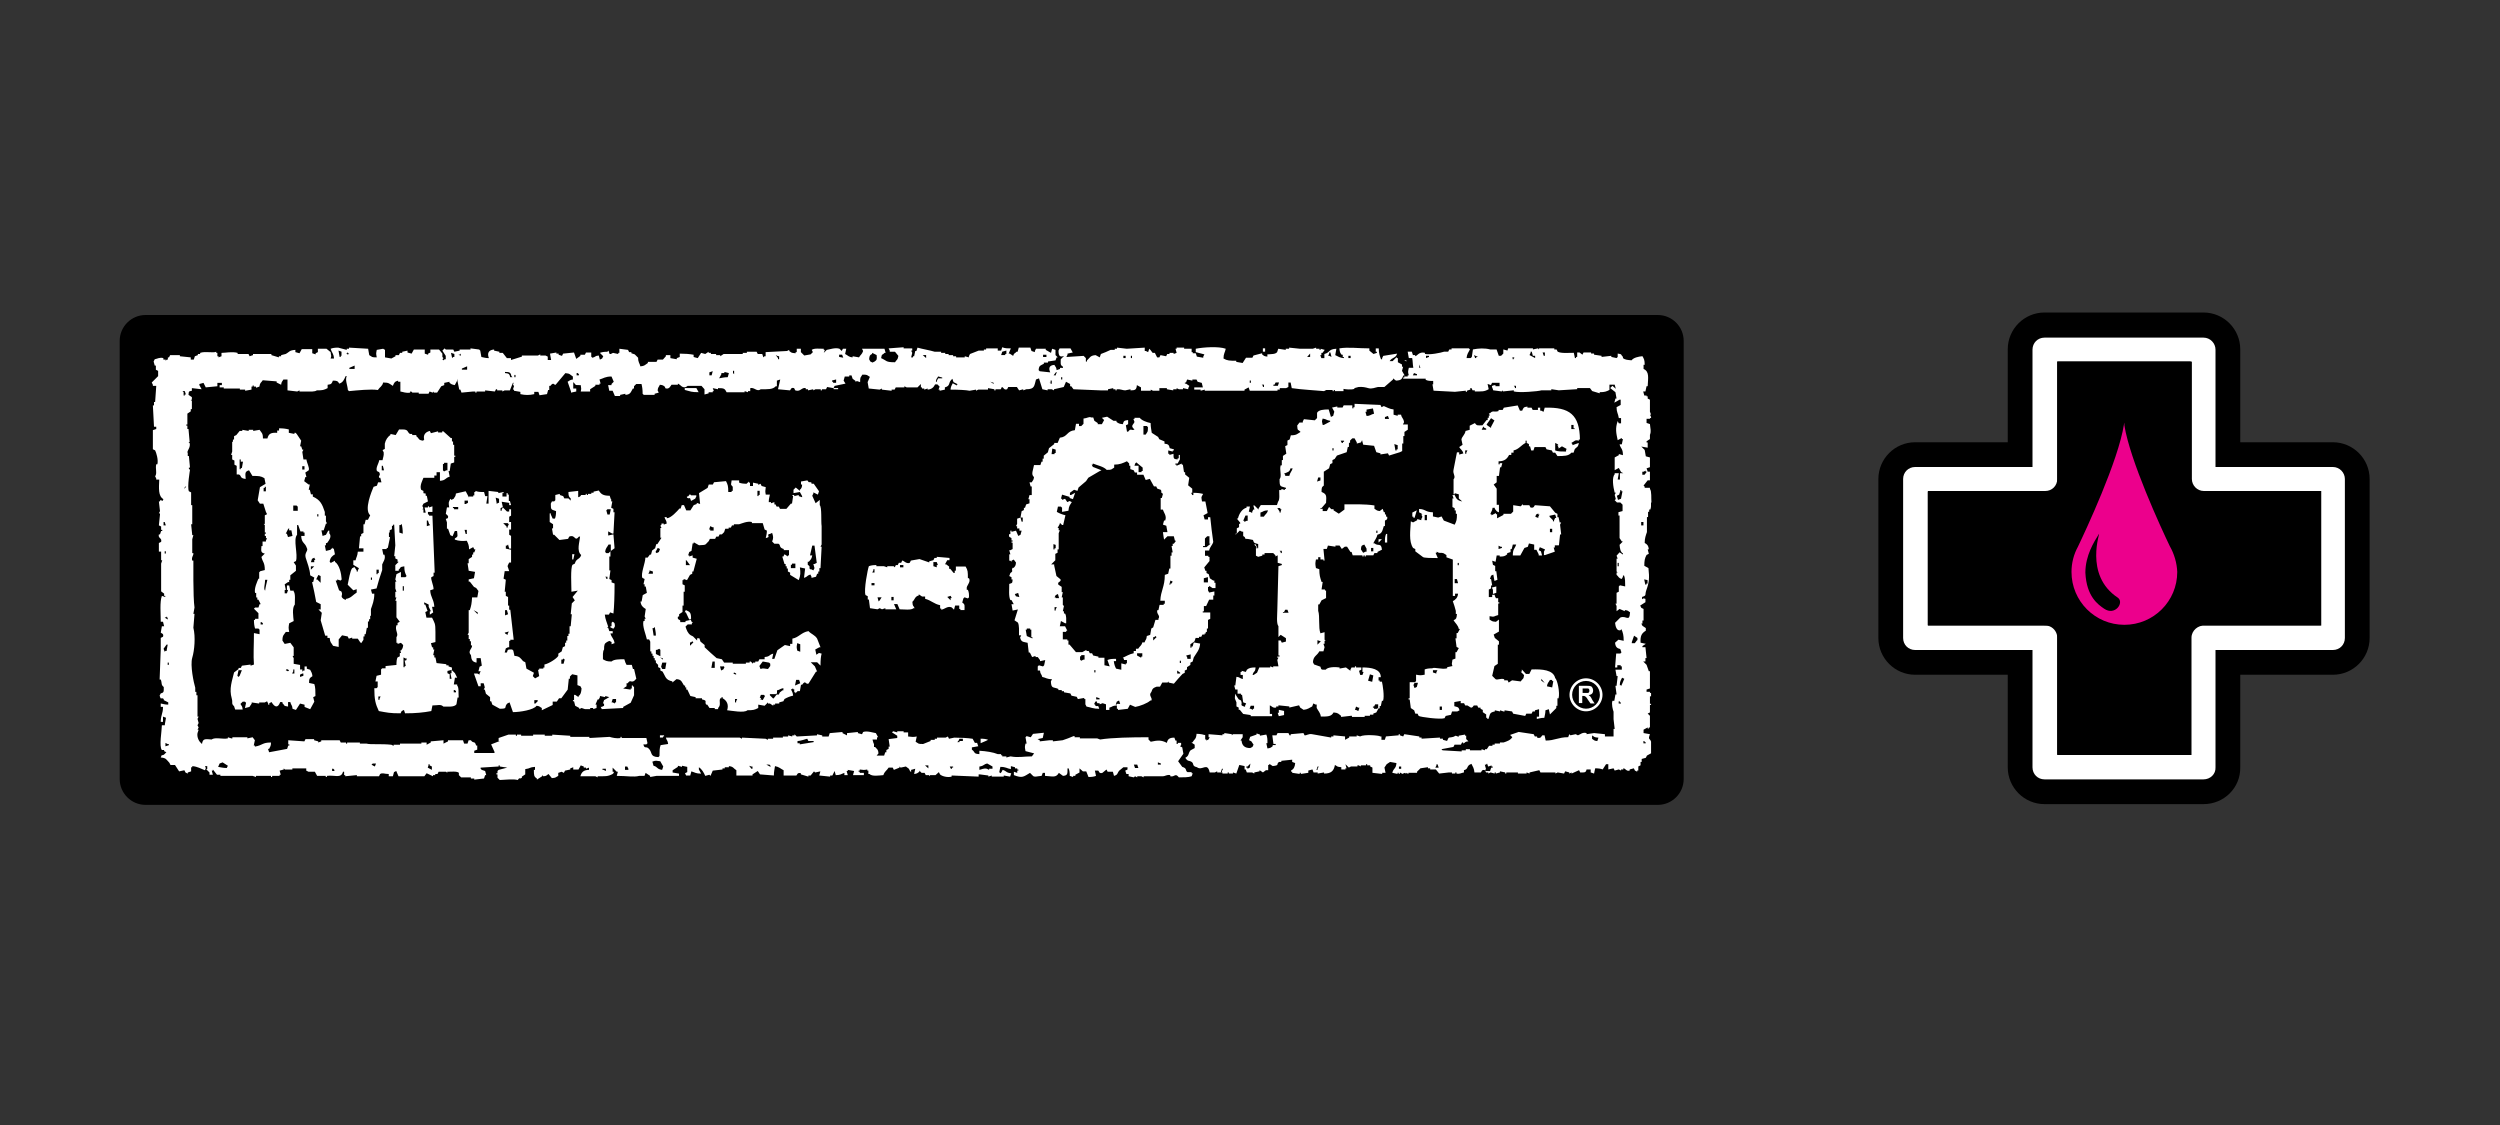
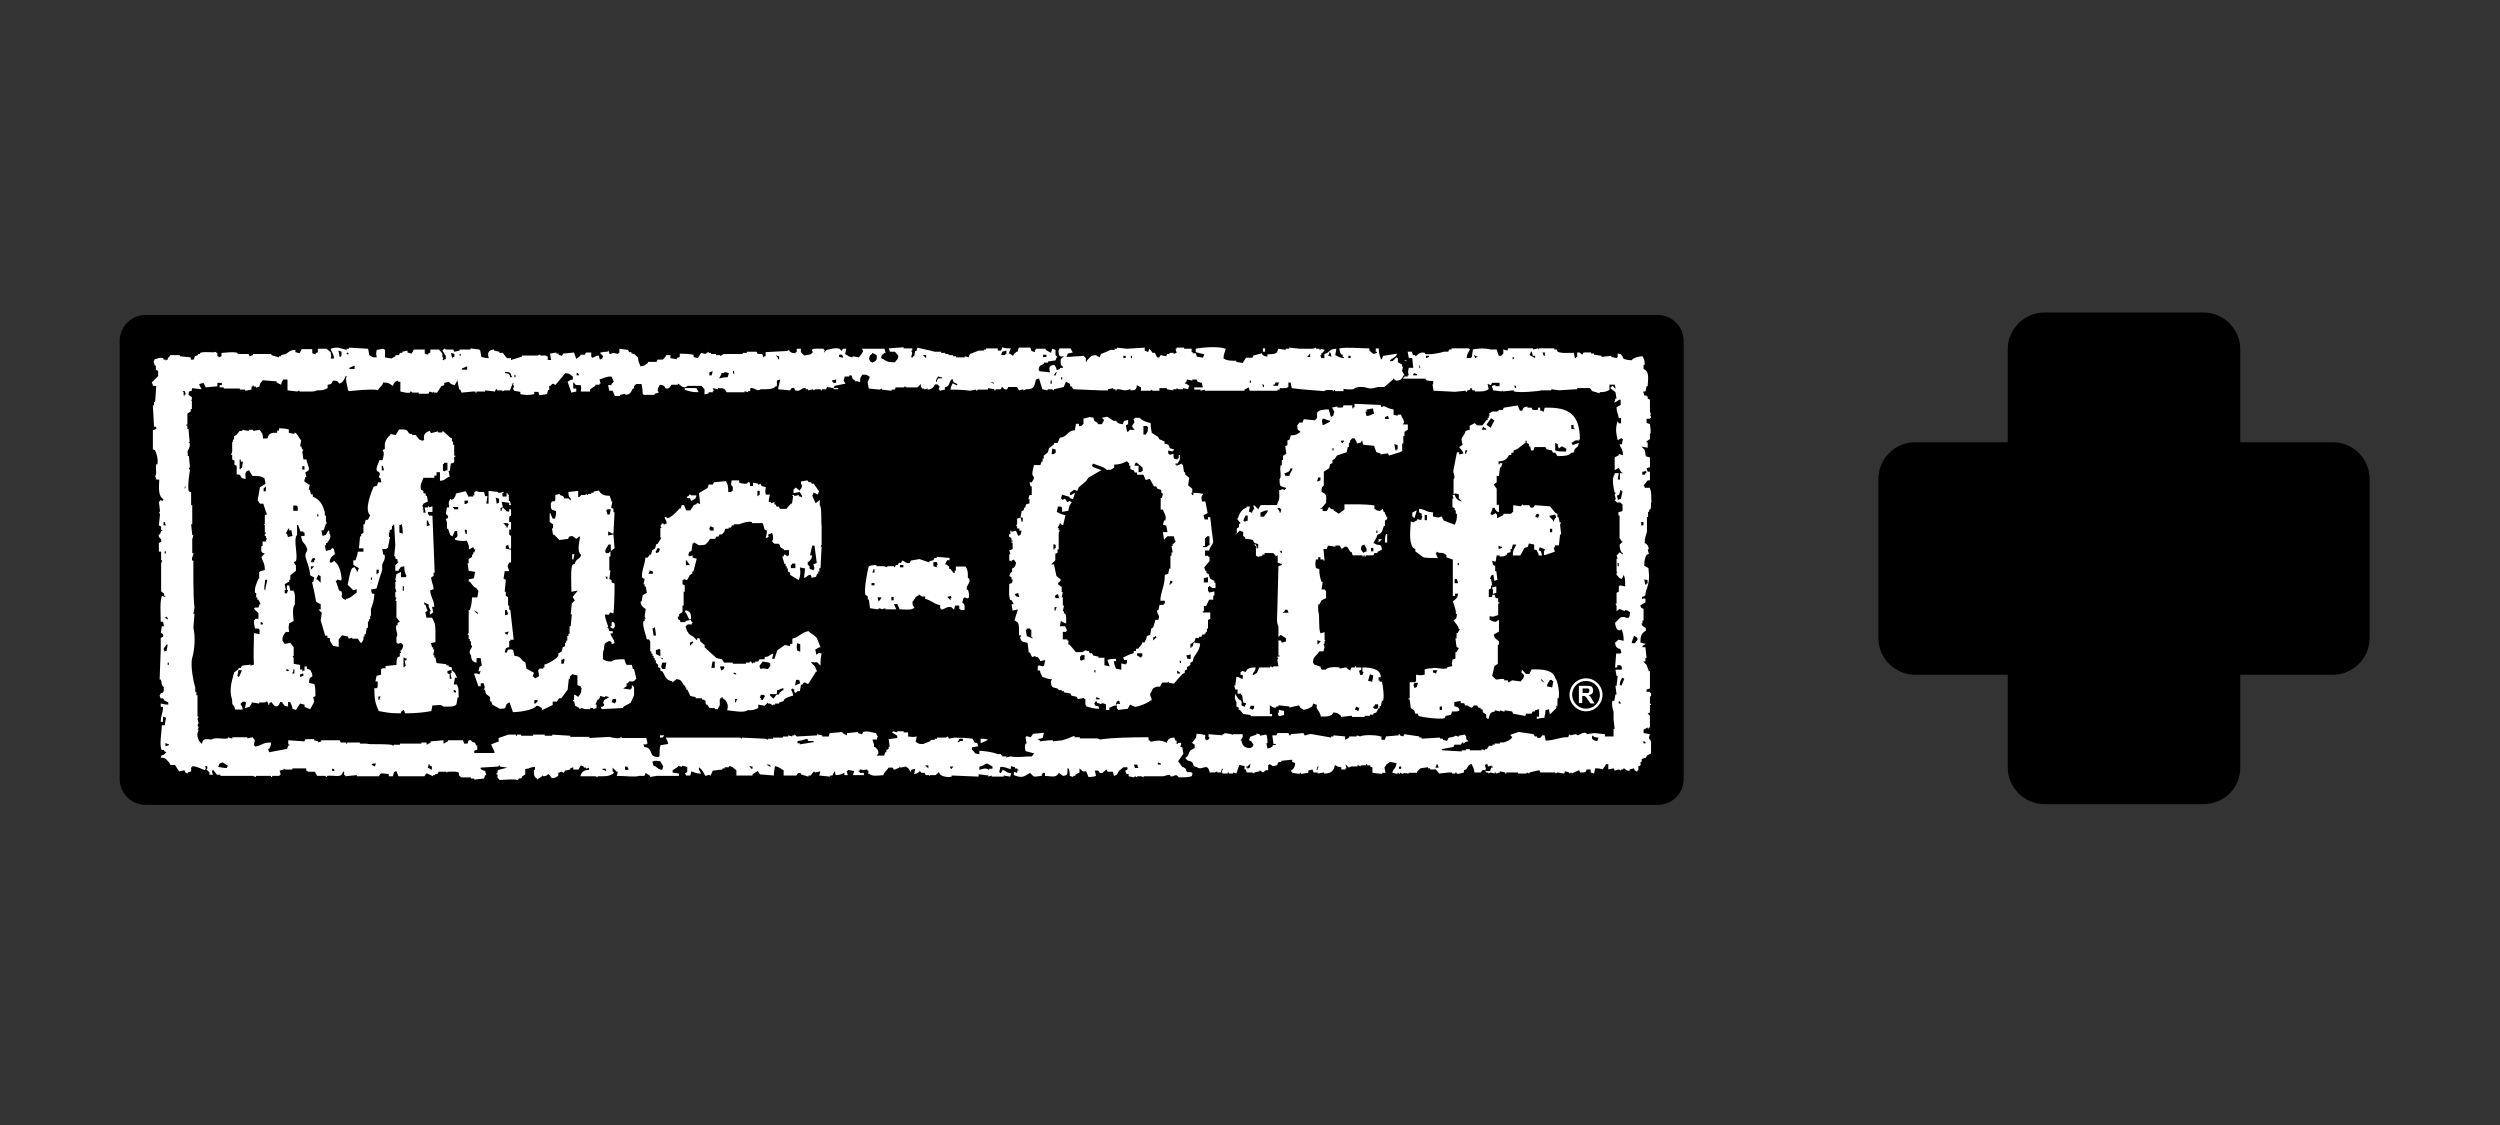
<svg xmlns="http://www.w3.org/2000/svg" id="a" width="400" height="180" viewBox="0 0 400 180">
  <rect x="0" y="0" width="400" height="180" fill="#333333" stroke="none" />
-   <path d="M352.56,128.66h-25.44c-3.24,0-5.88-2.64-5.88-5.88v-14.82h-14.82c-3.24,0-5.88-2.64-5.88-5.88v-25.44c0-3.24,2.64-5.88,5.88-5.88h14.82v-14.88c0-3.24,2.64-5.88,5.88-5.88h25.44c3.24,0,5.88,2.64,5.88,5.88v14.88h14.82c3.24,0,5.88,2.64,5.88,5.88v25.44c0,3.24-2.64,5.88-5.88,5.88h-14.82v14.82c.06,3.24-2.58,5.88-5.88,5.88m-19.5-11.82h13.62v-14.82c0-3.36,2.82-6,6.24-5.88h14.46v-13.62h-14.82c-3.24,0-5.88-2.64-5.88-5.88v-14.88h-13.62v14.88c0,3.24-2.64,5.88-5.88,5.88h-14.82v13.62h14.52c.84,0,1.74,.12,2.52,.42,2.22,.9,3.66,3.06,3.66,5.46v14.82Z" />
-   <path d="M352.56,124.7h-25.44c-1.08,0-1.92-.84-1.92-1.92v-18.78h-18.78c-1.08,0-1.92-.84-1.92-1.92v-25.44c0-1.08,.84-1.92,1.92-1.92h18.78v-18.78c0-1.08,.84-1.92,1.92-1.92h25.44c1.08,0,1.92,.9,1.92,1.92v18.78h18.78c1.08,0,1.92,.9,1.92,1.92v25.44c0,1.08-.84,1.92-1.92,1.92h-18.78v18.78c.06,1.08-.84,1.92-1.92,1.92m-23.46-3.9h21.54v-18.78c0-1.14,1.08-2.04,2.16-1.92h18.6v-21.54h-18.78c-1.08,0-1.92-.9-1.92-1.92v-18.78h-21.54v18.78c0,1.08-.84,1.92-1.92,1.92h-18.78v21.54h18.6c.3,0,.6,0,.9,.12,.72,.3,1.2,1.02,1.2,1.8v18.78h-.06Z" fill="#fff" />
+   <path d="M352.56,128.66h-25.44c-3.24,0-5.88-2.64-5.88-5.88v-14.82h-14.82c-3.24,0-5.88-2.64-5.88-5.88v-25.44c0-3.24,2.64-5.88,5.88-5.88h14.82v-14.88c0-3.24,2.64-5.88,5.88-5.88h25.44c3.24,0,5.88,2.64,5.88,5.88v14.88h14.82c3.24,0,5.88,2.64,5.88,5.88v25.44c0,3.24-2.64,5.88-5.88,5.88h-14.82v14.82c.06,3.24-2.58,5.88-5.88,5.88m-19.5-11.82h13.62v-14.82c0-3.36,2.82-6,6.24-5.88h14.46v-13.62h-14.82c-3.24,0-5.88-2.64-5.88-5.88v-14.88h-13.62v14.88c0,3.24-2.64,5.88-5.88,5.88h-14.82h14.52c.84,0,1.74,.12,2.52,.42,2.22,.9,3.66,3.06,3.66,5.46v14.82Z" />
  <polygon points="329.16 78.61 329.16 57.84 350.52 57.84 350.52 78.61 350.52 78.67 371.28 78.67 371.28 100.03 350.52 100.03 350.52 100.03 350.52 120.74 329.16 120.74 329.16 100.03 329.16 100.03 308.45 100.03 308.45 78.67 329.16 78.67 329.16 78.61" fill-rule="evenodd" />
-   <path d="M347.16,87.37c-1.44-3-6.36-13.68-7.26-19.32v-.48c0,.06,0,.18-.06,.24v.06c-.9,5.88-6.18,17.1-7.38,19.62-.66,1.2-1.02,2.58-1.02,4.02,0,4.68,3.78,8.46,8.46,8.46s8.46-3.78,8.46-8.46c-.06-1.44-.48-2.88-1.2-4.14" fill="#ec008c" fill-rule="evenodd" />
  <path d="M336.66,97.39c-.96-.66-2.82-1.92-3-5.76,0-2.76,1.38-4.92,2.16-6.18,.36-.6-2.52,6.54,3.06,10.2,1.02,.78-.48,2.94-2.22,1.74" />
  <path d="M269.39,124.64c0,2.28-1.86,4.14-4.14,4.14H23.29c-2.28,0-4.14-1.86-4.14-4.14V54.54c0-2.28,1.86-4.14,4.14-4.14h241.96c2.28,0,4.14,1.86,4.14,4.14V124.64Z" fill-rule="evenodd" />
  <path d="M224.32,59.34l.18-.66h-.18v-.36l-.66-.36v-.66h-.18v-.18l-.66,.66h-.48c.42-.66,.96-.42,1.2-1.2-.72,.12-1.5,.24-2.22,.36l-.18,.36v.18h-.18c-.18-.48-.36-.96-.36-1.74h-.48v.54h.18v.18l-.54,.18-.66-.54v-.36c-1.74,0-3.42-.24-4.8,0,.06,.6,.12,.72,.36,1.02h.18v.36h.18v.18c-.66-.06-.9-.24-1.38-.48l.18-1.02c-1.32,.06-.96,.6-1.92,.84v.66h-.48l-.18-.48h.18v-.36h.18l.36-.48-.66-.18v.18h-.18v-.18h-.54v-.18l-.54,.18h-2.04c-.6-.06-1.14-.12-1.74-.18v.18h-.54v.18l-1.2-.18-.18,.54c-.3,.36-.9,.3-1.56,.36v.36c-.54-.06-.54-.12-.84-.36v-.18l-1.38,.36-.18,.36h-1.02l-.54,.84-1.02-.18v-.18c-1.02,0-1.44,0-2.04-.36,0-.78,.24-.96,.36-1.56-1.14-.42-3.66-.24-4.8,0v.54l1.38,.36-.18,.36v.18l-1.02-.18-.18-.54h-.48v-.18h-.18v-.54h-1.2v-.18h-1.2v.18h-.18l.18,.66-.48,.18v-.18h-.66v.18h-.36l-.18,.36-.9-.18-.18,.36h-.36l-.36-.72h-.36l-.36-.48-.18-.18-.18,.54-.36-.18h-.18v-.54c-.96,.06-1.92,.12-2.88,.18l-1.56-.18v.18h-.36v.18h-.66c-.54,.24-1.02,.48-1.56,.66l-.18,.54-.66-.36c-.9,.06-.9,.42-1.38,.84v.18h-.18v-.54l-.36-.36c-.9,.06-1.86,.12-2.76,.18l.18-.36v-.18l.84-.18-.36-.66h-1.74l-.18,.36c0,.9,.24,1.08,.9,.84l-.54,.54c0,.72-.12,.9,.36,1.2v.18h-.48v.18l-.54,.18c-.06-.54-.18-.48-.36-.84-.84,.06-.96,.54-.66,1.2-.6-.06-1.14-.12-1.68-.18l-.18-.18c.06-.78,.3-.72,.84-1.02v-.18h.66v-.18l1.2-.18,.18-.48h.18l-.36-.36v-.84l-.54-.18-.18,.66-.84-.48v-.18h-1.56l-.18,.36v.18l-.54-.18-.18-.54h-1.86l-.18,.66h-.18c-.3,.36-.36,.12-.54,.66l-.54-.36h-.18l.36-.84c-.6,0-.96,0-1.38-.18l-.18,.54h-.54v-.36h-1.86v.18h-.36v.18h-.84l-1.38,.54-.18,.36v.18l-.66-.18v.18h-1.38v-.18h-.48v-.18h-.72v-.18h-.54v-.18h-.66v-.18h-1.02c-.78-.24-1.92-.42-2.76-.66l-.18,.54h-.18l-.18,.84h-.18v.18h-.3l.18-.72-.18-.36h.18v-.36h-1.38v-.18c-.78,.06-1.62,.12-2.4,.18l.18,.36v.18h.84l.54,.66c-.12,.72-.24,.54-.54,1.02-1.56,0-1.26-.24-2.22-.66,.12-.78,.18-.42,.54-.84h.18l-.18-.66h-3.6l.18,.36c-.18,.54-.42,.6-.66,1.02l-1.02-.18v.18c-.66-.06-.72-.3-1.2-.54l.18-.84h-.54l-.18,.36-.36-.36c-.66-.24-1.62,.12-2.04,.18l-.48,.48,.18-.48h-.18v-.18c-.6,0-1.56-.12-1.92,.18l.18,.36-.36,.36-1.02,.18-.54-.54v-.54h-.66v.54h-.18v.18c-.72-.06-.6-.06-1.02-.36v-.18l-.36,.18c-1.14,.06-2.28,.12-3.42,.18v.66h-.18l-.18,.18-.18-.54h-.72l-.18-.36h-1.56v.18h-.66v.18h-3.06l-.54,.36v-.18h-.66v-.18h-.84v-.18h-.36v-.18l-.54,.36-.66-.18-.54,.84-.66-.18v-.36c-.6-.12-1.38-.18-2.22-.18v.54l-.48,.18v.18l-1.02-.18v-.48h-.72v.18l-.48,.54h-.84l-.18,.36h-1.38v.18c-.48,.3-.48,.48-1.2,.54-.12-.54-.36-.6-.36-1.38l-.54-.54-.54-.18v-.18h-.36l-.18-.36-1.38-.18v.66h-.18v.18l-.84-.18-.36,.18h-.18l-.18-.54-.18,.18c-.54,0-.9,.06-1.2,.18l.54,.54-.18,.36-.36,.18-.18-.66c-.66,.06-.48,.24-1.02,.36l-.18-.18v-.66h-.84l-.18,.36h-.72v.18l-.66,.48-.36-1.02c-.6,.06-1.14,.12-1.74,.18l-.18,.36-.54-.18v-.18h-.36v-.18l-1.02,.18,.18,1.02h-.54v-.54l-.36-.18h-.84v-.18l-.36,.18h-2.58v.18c-.6,.18-1.14,.36-1.74,.54v-.3h-.66l-.66-.84h-.54v-.18l-.84-.18v-.18c-.9,.06-1.14,.6-.84,1.38-.6,0-.78-.12-1.2-.18l-.18-1.02-.18-.18-1.38-.18v.18h-1.74v.18l-.84,.18-.18-.36h-1.2l-.18-.18-.36,.36,.54,.84v.54h-.18l-.18,.18-.18-.18,.18-.18-.18-.18v-.54h0l-.54-.66h-1.38v.48l-.36,.18v.18l-.54-.18v-.66h-1.74l-.36,.66-.66-.18v-.3l-.84,.18v.18h-.36l-.18,.36h-.54v.18l-.66,.36-1.02-.18v-1.2l-.3-.18-1.02,.18c-.12,.66-.12,.54,0,1.2-.9,0-.66-.06-1.2-.36l-.18-1.02c-1.02-.06-2.04-.12-3.06-.18v.18h-.36v.18l-1.38-.36c-.54,0-.9,.06-1.2,.18,.18,.66,.48,.72,.54,1.56h-.54c.18-.54,.06-.36,0-1.02l-.66-.54h-1.38v.54l-.36,.18v.18l-.54-.18v-.66h-1.68l-.36,.66-.66-.18v-.36c-1.02,.06-.96,.36-1.56,.66l-.72,.18v.18h-.36v.18l-1.2-.36v-.18h-2.94v.18l-.54,.18-.18-.36h-1.74v-.18c-.9-.24-1.92,0-2.58,0v.54l-.48,.18v-.18h-.18v-.54h-.18v-.18c-.54,.24-1.74-.12-2.58,.18v.18h-.36v.18l-.48,.18-.18,.54h-.48v-.36c-.6-.06-1.14-.12-1.74-.18v-.18h-1.56l-.18,.36h-.18v.36h-.18l-.18,.18v-.18h-.36v-.24c-.54-.18-1.02,.12-1.38,.18l-.18,.36,.18,.66h.18v.66l.36,.18v.84l-1.02,1.02,.18,.36v.18h.54c-.06,.84-.12,1.74-.18,2.58h-.18v.54h-.18l.18,3.42h.36v.36l-.54,.18v3.06l.36,.18c.18,.36,.54,1.5,.36,2.22h-.18c-.18,.66,.18,1.5-.18,1.92l.18,.36v.18h.48c-.06,1.38-.18,2.64,.66,3.12-.18,.48,0,.18-.54,.18v.18h-.18l.18,1.56-.18,.36h.18v.18c-.06,.6-.12,1.14-.18,1.74l.36,.18v.54h.18v.18h-.18l-.18,.54h-.18c-.18,.66,.54,.54,.36,1.2l-.36,.18v1.38h.36v1.38h.18l-.18,.54v4.44l.48,.36v.36h.18v.18l-.54-.18c-.36,.96-.18,2.88-.18,4.14h.36l.18,.72h-.36l-.18,1.02c.06,.12,.54,.12,.36,.66l-.36,.18v1.86c-.06,1.62-.12,3.24-.18,4.8h.18c.24,.6,0,.84,.48,1.2,0,.72,.06,.9-.48,1.02l-.18,.36c.24,.84,.18,.18,.66,.54v.18l.72,.36v.36c-.6,0-.78-.12-1.2-.18v.54h.36c0,1.14-.36,1.26-.36,2.4h.36v-.84l.48,.18-.18,1.02h0v.18h-.48c0,.84-.48,3.42,0,3.96h.36v.18l.36,.18-.36,.36c-.42,.3-.3-.18-.54,.48,.9,.06,.9,.36,1.38,.84l.18,.36h.72l.66,1.02,.84-.18,.18,.36,.36,.18v-.18l.54-.18v-.66h.18v-.18c.84,.06,1.38,.42,2.04,.66,.18-.54,.18-.18,0-.66h.36v.48h-.18l.54,.54v.36h.54l-.18-.66h.18v-.18l.66,.84h.54v.18h5.16l.54,.18v-.18h2.4v.18h.18v-.18h1.2v-.18h.18l-.18-.66,.66-.18v-.18l.18,.18h1.2v-.18h2.22v.36l.36,.18h1.02l.36,.66h1.38v.18h.18v-.18c1.2-.18,2.28,.48,2.58-.66h.18v.54h.18v.18c.6-.06,1.26-.12,1.86-.18v.18h3.54l.18-.36c.42-.24,.66,0,1.38,0v.36h.66l.18-.66,.36-.18,.36,.84h4.14l.36-.48,1.02,.48v-.18h.36v-.18h.36l.18-.36h1.2l.18,.18v-.18c.54,0,1.62-.12,1.86,.18v.36l.36,.36h1.56v.18h.54v.18l1.56-.18,.18-.54h.18l-.18-.66-.54-.18-.18-.18v-.18c.96-.06,1.92-.12,2.88-.18v-.18h.18v.18l1.2,.18-1.38,.36-.18,.18v.36h-.18v.18h.18v.54l.36,.36c1.08-.06,2.22-.18,2.88,0,.36-.54,.24-.06,.66-.36v-.18l.54-.36v-.84c.9-.12,.6-.3,1.56-.36v.48h-.18c0,.84,0,1.08,.48,1.38v.18l.84-.54v-.18l.18,.18c.54,0,.54-.18,.84-.36l.54,.66c.72-.06,.54-.12,1.02-.36v-.48l.54-.18,.36,.18,.18-.36,.84-.18v-.18l.48-.18v.36h.84l.36-.66,.48,.18v.18h.36v.18l.48-.18v.36c-.84,0-1.2,.36-1.38,1.02h2.4l.36,.18v-.18c1.2,0,1.62,.06,2.4-.36l.18-.18v-.18h-.18v-.66l.18,.18,.48,.48h.18l-.18,.66c1.68,0,2.7,.24,3.6,0h.84l.18-.48,.72,.48v.18l1.02-.18h3.6v-.36l-1.02-.18v-.36l.84-.54v-.18l.66,.18v-.18l.84,.18v.84l-.36,.18,.18,.36h.66l.18-.66c.6,.18,.72,.36,1.56,.36l-.36-.66v-.36c.48,.3,.78,.84,1.02,1.38l.66-.18,.18,.18,.36-.84c.54-.06,1.02-.12,1.56-.18v-.18h.36v-.18h.66v-.18c.72,.06,.72,.36,1.2,.66v.84h2.58v-.18l.84-.54,.36,.54c.72,.06,1.5,.12,2.22,.18,0-.66,.12-1.08,.18-1.5,.66,.12,.9,.42,1.38,.66v.84h2.04c.12-.06,.12-.54,.72-.36v.18l1.2,.36v-.18h.36l.54-.66,.18,.18,.84-.18-.18,.66c.54,.06,1.14,.12,1.74,.18v-.18h.36l.18-.36,.18-.36,.18,.66c.78,0,.84-.18,1.38-.36v.36h.54l-.18-.66h.18v-.18l1.02,.18-.18,.66h1.74v-.36h-.66v-.18h-.18v-.18h.18v-.18c.72,.06,.54,.12,1.2,0v.18h.18v.54h.18c.42,.42,1.5,.24,2.22,.18,.18-.6,.54-.72,.84-1.2h.66l.18,.36,.9-.36v-.18l.18,.18,.84-.18,.48,.36,.18,.36,.18,.18v-.36l.66-.18-.18,.84c.54-.06,.54-.18,.84-.36v-.18l.36,.36h.48l.18,.36h.54v.18l.18-.18h.84l.54-.48,.18,.36c.3,.3,1.2,.54,1.86,.36v-.18c1.44,.06,2.88,.12,4.32,.18v-.36h.18l1.38,.18v.18l.54-.18v.18h1.92v-.18l1.02,.18,.18-.54c-.84-.06-.72-.36-1.38-.54l-.18,.36-.18,.18-.18-.18,.18-.84c.9,0,1.02,.24,1.68,.36v-.48l.66,.18v.18h.36v.18h.18v.18h-.18v.36l-.54-.18v.54c1.38,.54,1.56,.24,2.58-.36l.48,.48c.24,.24,.6,.06,1.38,0l.18-.48h.36v.48c1.2,.06,1.74,.36,2.22-.48l.66,.48c.78-.06,.72-.36,.72-1.2h.18c.12,.3,.18,.66,.18,1.2l.54,.18v-.18h.36v-.18l.66-.36v-.66l.54,.48h.54l.36,.9c.54,0,.9-.06,1.2-.18l-.18-.84h.54c.12,.06,.12,.54,.66,.36l.66-.54,.18,.36h.84l.18,.66c.66-.18,.48-.42,.84-.84l.66-.54h.66v.36l-.36,.18,.18,.54h.36v.36l.84,.18,.18-.18,.36,.18v-.18h.66l.36,.18v-.18h3.06c.42,0,.66-.3,1.2-.18v.18c.72,.18,.78-.6,1.38,.18,.72,0,1.56,0,2.04-.18l.18-.48h-.18v-.18h-.66c-.42-.24,0-.6-.84-.84l-.66-.9,.84-1.2-.18-1.02-.36-.18,.18-.18v-.36h-.54v.18h-.18v-.54h-.18l-.18-.48c-.78,0-1.08,.24-1.2,.84-.9-.48-1.5-.42-2.58-.18l-.36-.36v-.36c-2.7,0-5.88,.06-7.74,.36l-.48-.18h-2.76v-.18h-.84v-.18h-.18c-.6,.24-1.14,.48-1.74,.66l-1.56,.18v-.18h-.54l-1.56,.18v-.18l-.36-.18,.84-.18,.18-.84c-.6,.06-1.14,.12-1.74,.18l-.36,.54-.66-.18-.18,.18,.18,1.02h-.18c-.18,.66-.06,.72,0,1.2l1.38,.36-.36,.48c-1.32,0-2.16,.24-3.42,0l-.66,.18v-.18h-.66v-.18h-.18v-.18h-.54c-.72-.3-1.86-.48-2.94-.54v.54c-1.02-.06-.6-.3-1.2-.72v-.36l1.02-.18-.18-.54h-.36l-.36-.66c-.78-.12-1.92-.18-2.94-.18l-.84,.18-.18-.36-.36,.18h-1.38v.18h-.36v.18h-.66v.18l-1.2,.48c-.9,0-.66-.06-1.2-.36l.18-.84c-.72,.12-.54,.06-1.38,0v-.66h-.72v-.18h-1.02v.18l-.66-.18-.18,.18,.84,.54v.36l-1.38,.18,.18,1.2h-.18v.36l-.36,.18v.36h-.18l-.18,.54h-1.2l.3-.36c-.06-.66-.18-.6-.54-1.02h-.18v-.54h-.06l-.18-.66h.72v-.36h.18l-.36-.66c-.42-.06-1.44-.42-2.04-.18l-.18,.36-.66-.18v-.18c-.6,.06-1.14,.12-1.74,.18v.36l-.72-.36v-.18c-.66,.06-1.38,.12-2.04,.18l-.18,.54h-1.02v-.18l-.84-.18v.18c-1.08,.06-2.16,.12-3.24,.18l-.36-.36v.18h-.36v.18l-.66-.18v.18h-.84v.18h-1.56v.18h-.84v.18l-.36-.18c-1.26-.06-2.52-.12-3.78-.18v.18l-.36-.18h-11.82c.12,.48,.3,.42,.36,1.02l-1.2,.18c-.18,.42-.18,1.08-.18,1.74l-.18,.18c-1.44-.06-.9-.78-1.56-1.38-.42-.42-.66,.12-.84-.66h.48l.18-.18-.18-.84h-3.96v-.18h-.18v.18c-.6,.12-1.38-.06-1.74-.18-1.08,.06-2.16,.12-3.24,.18v-.18h-3.06v-.18c-.96-.06-1.92-.12-2.88-.18v.18h-1.2v-.18h-1.86v.18h-1.92v-.18h-.66v.18h-.18v-.18h-1.2c-.48,.18-1.02,.36-1.56,.54v.48h.18l-1.38,.54,.54,1.2v.18h-3.24v-.36l.48-.18v-.66h-.18c-.24-.84-.42-.24-.84-.84h-.36l-.18,.54h-.54l-.18-.54h-2.4v.18l-.72,.36v-.54c-.66,.06-1.38,.12-2.04,.18v.18l-.66,.36v-.36h-.84v.18h-3.42v.18h-1.02v.18l-.36-.18c-1.62-.18-3.36,0-3.96-.18h-1.08v-.18h-2.04v.18h-.18v-.18h-.84l-.18-.36h-2.94v.18l-.48,.18v-.18l-.66-.18v-.18h-1.38l-.18,.36c-.84-.06-1.74-.12-2.58-.18v.66h.18v.18h-.18l-.18,.54-2.88,.54-.18-.54h.18c.18-.36,.3-.48,.3-1.02-1.44,0-1.26,.42-2.58,.66v-.18h-.18l.18-.84-.36-.48-.84,.18v-.18h-2.4v.18h-.18l-.54-.18v.18c-.78,.18-2.1-.24-2.58,.18-.96-.06-1.44-.24-1.56,.72l-.18-.18c-.3-.24-.66-.9-.54-1.56l.18-.54h-.18l.18-.36-.18-.36,.18-.36-.18-.66,.18-.36h-.18v-3.42h-.18v-.54h-.18v-.66c-.24-.78-.84-3.6-.48-4.8,.36-1.2,.54-3.36,.18-4.8,.06-.72,.12-1.5,.18-2.22h-.18l.18-1.02c-.12-.72-.18-2.82-.18-4.32v-3.18h-.18c-.18-.54,.24-.84,.18-1.2h-.18v-2.22l.18-.66h-.18c-.06-.6-.12-1.14-.18-1.74h.18v-3.06h-.18v-2.04l-.36-.18c-.3-.66,.18-3.42,.18-3.42l-.18-.18v-.18h.18c-.06-.6-.12-1.26-.18-1.86h-.18v-.54h-.06c0-.42,.54-.84,.36-1.56h-.18l.18-.18c-.06-.66-.12-1.38-.18-2.04h-.18v-.54h-.18v-.18h.18v-1.74l.54-.36v-.36h.18v-1.38h-.18l.18-.18v-.36l-.54-.36c.06-.6,0-.54,.54-.66v-.42c.54,.06,1.02,.12,1.56,.18l-.36-.66v-.18l.66-.18,.36,.72c.6-.06,1.26-.12,1.86-.18v-.54h.72v.36h-.36v.36h.66v.18h2.58v.18h.84v.18l1.02-.18v-.48h.18v-.18h.18v.18h.36v.18l.54-.18c.12-.72,.24-.54,.54-1.02,.72,.06,1.5,.12,2.22,.18v.18l.72,.36c.06-.54,.18-.48,.36-.84h.66v1.74l1.56,.18,.36-.18v.18h1.2c.54,0,1.26,.06,1.56-.18,.96,0,1.14-.06,1.74-.36v-.54c.66-.06,.66-.24,.84-.66,.66,0,.78,.06,1.02,.48,.6-.18,.78-.66,1.02-1.2h.18c-.3,.6,.12,1.44,.18,2.22l.18,.18c1.32-.12,3.48-.36,4.62-.18,.3-.48,.72-.6,.84-1.2,.96,0,.96,.18,1.56,.54,.18-.48,.3-.72,.84-.84v.18h.36v1.56c.42,.06,.9,.3,1.56,.18v-.18h.18l.18,.18h1.02v.18h1.56l.18-.36,.48,.18,.18-.18v.18h.54l.66-1.02,.48-.18v-.36l.84-.18v.18c.36,.24,.3,.24,.84,.36l.36-.66v-.36l.36,1.74h.18l.18,.48c.6-.06,1.26-.12,1.86-.18h.36v.18h.18v-.18h1.38v-.18l1.56,.18,.18-.36h.18v.18h.84v.18l.36-.18h.84l.48-1.2h.18l-.18,.18,.18,.36-.18,.54h.18v.18l1.02,.18v.36c.78,.18,1.44,.18,2.22,0v-.36h.66l.18,.54,1.2-.18,.18-.66h.18v-.66h.18c.54-.72,.6-.06,.84-.18l1.56-1.86c.78,.06,.72,.24,1.2,.54v.48c-.54,.06-.48,.18-.84,.36l.54,1.56v.18l.84-.18v-.48h-.48v-1.02c.54,.48,.06,.48,1.2,.48,.06,.66,.12,.42,0,1.02h1.5v-.36l.84-.54v-.18h.66v-.18h.18l-.18-.66c.66-.18,.9-.48,1.92-.48l.36,.84-.36,.36v.18h-.54l.18,.9h.54l.36,.84h.84v-.18l.84-.18v.18c.84-.06,.84-.42,1.2-1.02h.18v-.36l.36-.36h.84c.12,.48,.18,.9,.18,1.56l.18,.18h1.74v-.18l.66-.18-.18-.36c.06-.54,.18-.48,.36-.9,.54,.06,.54,.12,.84,.36v.18c.66,.3,.9-.42,1.02-.54h1.02v-.18c.36,.06,.78,1.02,1.56,.36h2.22l.48,.54v.84l.66-.18v-.18h.66v-.18h.18l-.18-.48,.84,.18v-.18c.96,0,1.08,.06,1.38,.66h2.88v-.18l.54,.18v-.18h.36v-.48c.66-.18,1.08,.66,1.68,.18,1.08,0,1.92,.06,2.4-.48h.18v-.9l.54-.18-.36,1.56c.6,.06,1.26,.12,1.92,.18,.12-.06,.12-.54,.66-.36l.18,.36c.84,.3,1.02-.54,1.68-.36v.18h.36v.18l.84-.18v.18l.36-.18h.84v.18h.18v-.18h.66l.18-.36,1.02,.18,.18-.36c.54-.12,1.14-.24,1.74-.36l-.3-.48,.18-.66h.72v-.18h.36l.18,.54,.48,.36v.18l.18-.18,.54,.18c0-.9,.06-.66,.36-1.2,.9,0,.66,.06,1.2,.36l-.36,.84,.18,1.02c.6,.06,1.14,.12,1.74,.18l.36-.18v.18c.54,.06,1.02,.12,1.56,.18v-.18h.48l.18-.36h1.38v-.18l.36,.18h1.74l.54-.54v.54h.18v.18h.36v.18l.54-.18v.18c.66-.06,.96-.36,1.2-.84h.36l.36,.36-.18,.48h.18v.18l.84-.18v-.36c.9-.24,.54-.72,1.02-1.2l.18-.18,.18,.54,.36,.18,.36,.18h-.18v.18l-.66-.36c-.18,.36-.3,.48-.36,1.02,1.2,0,2.52,.06,3.06,.18l1.02-.18v.18l.36-.18h1.56v-.24l1.02,.18v.18h.18v-.18h.84l.18-.36c.3,.06,.3,.54,.84,.36l.18-.36h1.38l.36,.54,.66-.18v.18l.48-.18c1.38,0,1.26-.54,1.56-1.56l.48-.18c.18,.6,.36,1.14,.54,1.74l.84,.18v-.18h.66l.36,.18v-.18c.54-.12,1.02-.24,1.56-.36l.36-.84,.66,.36v.36h.18l.36,.48c1.44,.06,2.88,.12,4.32,.18h1.2v-.18l.84-.18v.18h.36v.18h.18v-.18c.6-.06,.96,.18,1.38,.18l.84-.18v.18c.78,0,.96-.12,1.02-.84l.66,.36v.54h1.56v-.18l.36,.18h1.02v-.42h1.2v.18l1.02,.18v-.18h.54v-.18l.36,.18h.66v-.18l.84,.18v-.18l.18-.36-.54-.36h-.18v-.18h.18l.18-.48,.84,.18v-.18h.66l.18,.36,.66,.18,.18,.72h-1.38v.36h1.02v.18l.66-.18v.18h6.36v-.18l.66-.36,.18,.54h4.44v-.18h.36v-.24h1.02l.36-.18v-.72h.36l.18,.9c1.5,.24,4.02,.36,5.16,.48l.36-.18h1.02v.18h.18v-.18h.18v.18h1.38v-.36c.24,.06,1.2,.18,1.74,0v-.12l.66-.18c.66-.06,1.14,.06,1.56,.18,.6,.18,1.14-.12,1.56-.18h1.02l1.38-1.2v-.18l.48,.36c.9-.06,.9-.24,1.2-.84h.18l-.42-.72Zm-57.43-2.58h.54v.36h-.54v-.36ZM27.01,119.23l-.54,.18v-.54l.36,.18h.18v.18Zm-.84-35.17v-.54h.18l.18,.54h-.36Zm.18,4.14h.18v.36h-.18v-.36Zm.18,10.62l.18-.18,.18,.48-.36-.18-.18-.18h.18v.06Zm0,5.28l-.18,.18-.18-.48,.48-.66h.18l-.18,1.02h-.12v-.06Zm.48,2.28h-.18v-.36h.18v.36Zm158.25,15.6l.48,.18v.18h-.48v-.36Zm-3.3,.36l.18,.54h-.54l-.18-.54h.54Zm-25.2,.3c.72-.12,.6-.36,1.2-.48l.84,.48v.36h-.54v.18l-.36-.18c-.54-.12-.84,.12-1.2,.18v-.54h.06Zm-3.42-4.08l.18-.36h.54v.36h-.54v.18h-.36l.18-.18Zm-.84,4.08v.18h-.18v.18h-.18l-.18-.36h.54Zm-3.96-.18v.48l-.54-.48h.54Zm-20.94-3.9c.54,0,1.44-.36,1.56-.36l.18,.36h.84v.18c-.72,.12-1.5,.24-2.22,.36v-.18h-.36v-.36Zm-4.5,3.78l.18,.18v.18l-.66-.36h.48Zm-2.88,.3h.18v.36h-.18l-.36-.48,.36,.12Zm-14.58-.84l.48,.84-.18,.54c-.9-.12-.66-.48-1.38-.66l-.18-.66c.66-.24,.54-.12,1.26-.06m-5.64,.84h.36l.18,.36v.18h-.54v-.54h0Zm-3.6,.36h.54v.36l-.36-.18h-.18v-.18h0Zm-27.84-.54v-.18h.18v.18l.36,.18v.54l-.66-.36,.12-.36Zm-6,.18l-.36-.18,.36,.18Zm-2.88-.48h.48l-.18,.48-.36-.18-.18-.18,.24-.12Zm-6.54,.84h.18l.18,.18v.18h-.36v-.36Zm-18-.84l.48-.18,.84,.54-.18,.36c-.6,0-.96-.12-1.38-.18l.24-.54Zm-5.7-43.93l.18-.36h.18l-.36,.36Zm25.26-21.3h-.18v.18h-.18l-.18-1.02,.48,.18v.66h.06Zm1.02-.18l-.36-.18h.18v-.18l.36,.18h-.18v.18Zm1.02,2.28h-.84v-.18l.84-.36v.54Zm15.96-1.92h-.18l-.18,.18-.18-.84,.54,.18v.48Zm1.02-.18l-.36-.18h.18l.18-.18v.36Zm1.02,2.22h-.84v-.18l.84-.36v.54Zm6.9,1.2c-.12-.54-.24-.6-.84-.66v-.18c.72,0,.9,.06,1.02,.66l.18,.18h-.36Zm.84,0h-.18v-.36h.18v.36Zm10.14-.3h-.36v-.36h.18l.18,.18v.18Zm21.24,0h-.36v-.48l.54-.18-.18,.66Zm2.58,.3c-.6,0-.96,.12-1.38,.18l.36-.66v-.18h.48v-.18l.72,.18-.18,.66Zm1.02-.48l-.18-.18v-.36h.18v.54Zm7.2-2.4h-.18v-.18l-.36-.48,.36,.18h.18v.48Zm9.12,3.78h-.48v-.18h-.18v-.18l.66-.18v.54Zm.48-4.14v-.36h.48l.18,.48-.66-.12Zm5.7,.72l-.36,.18-.36-.18-.18-.36c.06-.6,.12-.66,.48-.84v-.18l.72,.36c.06,.6,.06,.78-.3,1.02m8.22-.54l-.54-.48h.54v.48Zm2.58,3.24h-.66l-.18,.36v.18h-.18c.06-.54,.18-.48,.36-.84l.66,.18v.12Zm8.22,.9l-.54-.36,.54,.18v.18Zm2.04-4.8h-.18v.18h-.66l.18-.54,.66-.18v.54Zm5.7,4.08l.36,.18-.36-.18Zm1.56,.72l-.36-.18h.18v-.36h.18v.54h0Zm.66-1.56v.18h-.36l.36-.48h.18l-.18,.3Zm1.02,.84h-.18v-.36h.18v.36Zm10.14-3.42h-.36v-.36h.36v.36Zm1.02,0h-.18v-.36h.18v.36Zm5.64,3.42l.36,.18-.36-.18Zm1.56,.72l.48-.54-.48,.54Zm11.82-.18h-.18v-.36h.18v.36Zm2.1,.66h-.18v-.18l-.18-.18h.36v.36h0Zm2.22-.18h-.72v-.18h.18l.18-.36h.54l-.18,.54Zm5.16-4.62h-.48l.48-.54v.54Zm3.06-.18h-.18l.18-.36v-.18h.18l.18,.72-.36-.18Zm3.42,.36h-.36v-.36h.36v.36Zm1.2-.18l.36,.18-.36-.18Zm-15.24-1.38h.36v.54h-.36v-.54Zm61.93,22.5v-.18h-.84v-.18l-.18-.18,.66-.84h.36v-1.38h-.36l-.18-.54,.54-.18v-1.56l-.66-.18-.18-1.02-.54-.54,1.02,.18v-.84h-.18v-.18l.54-.36v-.66c.24-.66,.06-.96,0-1.74l-.54-.18v-.66h.54v-.12h.18v-.18l-.18-.36h.18l-.18-.48v-1.92l-.36-.18v-.36h-.18v-.12h-.36l-.18-.66h.36l.18-.84h.18c.06-1.32,.3-2.34-.66-2.76v-.66h.18c0-.78-.12-.96-.36-1.38-.66,.06-1.44,.24-1.74,.66-.6-.06-1.02-.06-1.38-.36v-.18c-.42-.42-.06-.42-.84-.54v.54l-.18,.18-.84-.18v-.18c-.54,.06-1.02,.12-1.56,.18v-.18l-1.2-.18v-.18h-.48v-.18h-1.2l-.18,.36-.48-.36h-.36v.72h-.18v.18h-.18l-.18-.84c-.78,0-2.04,.12-2.58-.18l-.18-.36h-.36v-.18h-2.4l-.18,.18v-.18l-.84,.18v-.18h-3.96l-.12,.36-.66-.18v.66l-.36,.36h-.36l-.36-1.02h-1.02c-.9-.24-1.86-.18-2.76,0l-.18,1.2-.18,.18h-.66c.06-.66,.3-.9,.54-1.38l-.18-.18h-2.76v.18h-.36l-.18,.36h-.66c-.54,.18-2.28,.54-3.06,.36v-.18c-.96-.24-1.26,.54-1.56,.54v-.18h-.36l-.18-.54h-.66l.18,1.02h.54c.12,.66,.06,.9,.18,1.56h-.72c-.12,.6-.18,.6,0,1.2h-.18v.18h-.54v.18h-.18v.18h3.6v.18c.36,.18,.66,.18,1.2,.18v.54h-.12l.18,1.02c1.14,.06,2.28,.12,3.42,.18,.54-.06,1.14-.12,1.74-.18v.18h.18v-.18l.54-.18v-.24h.18l.18,.36h.36v.18c1.14,0,1.5,.06,2.22-.36l-.18-.84,.54,.18,.18-.36h1.2v.54h-.66v-.18c-.9,.12-.48,.24-.36,.84l1.38,.18,.18-.18v.18c.54-.06,1.14-.12,1.74-.18v.18c.84,.24,3.84,0,4.44-.18h1.56v-.18l1.2,.18c.96-.06,1.98-.12,2.94-.18v-.18h2.04l.36,.48,1.2,.36v-.18c.84,0,1.08-.12,1.56-.36v-.84h.84l.18,.66-.54-.48-.36,.36,.84,.66,.18,1.02h-.18l-.18,.66,.84-.48h.18v.84l-.66,.36c0,.84,.24,.96,.36,1.74h.36v.84h-.36l-.18-.36c-.42,1.2-.24,1.92,0,3.06l.66-.36v.18h.18l-.18,.84h-.36c.18,.72,.54,.66,.54,1.74l-.66-.18v.18l-.66,.36v2.04l.66-.36,.36,.66,.36,.18h-.54v1.02h-.36l.18-1.02h-.66v.18c-.48,.48-.24,2.04,0,2.94h.18l-.18,.36,.18,.66-.18,.18,.36,.36h.54l.36,.36v1.02l-.66,.18v.54h.18v3.6l.36,.54h.18l-.54,.54c.06,.6,.12,1.14,.54,1.38v.18l-.54-.36-.48,.54,.18,.48h-.18v2.04l.18,.18h-.18v.36c.36,.3,.3,.54,.84,.66l.18-.36v-.18h.18c.18,.42,.18,1.08,.18,1.74l-.84-.18-.18,.18v.84l-.36,.18v1.74h-.18l.18,.36v.84l.48-.36,.84,.36v-.18c.54,.06,.48,.12,.84,.36-.12,1.68-.6,.42-1.56,.84l-.84,.84c.06,.54,.24,1.32,.84,1.2l.18-.18c.24,.54,.36,.96,.36,1.86l-.84-.18-.54,.48c.06,.66,.3,.9,.84,1.02l.18,.54-.18,.18h-.66c-.06,.72-.12,1.5-.18,2.22h.36v-.36h.54v.18h.18v.54h-1.02l.18,1.02h.18l-.18,1.56h-.18l.18,1.38h-.18l-.18,1.02h-.3c-.18,.54,.06,1.44,.18,1.74v1.2l.18,1.56h-.18v1.2h-1.38v-.36c-.6-.06-1.14-.12-1.74-.18l-1.2,.18v-.18c-.66-.18-1.02,.24-1.38,.36l-.36-.18-.84,.18-.18-.18-.18,.48c-1.56,0-2.16,.54-3.6,.54l-.18-.84h-.36c-.12,.06-.18,.6-.84,.36v-.18h-.36l-.18-.36c-.78-.12-1.62-.24-2.4-.36l-1.38,.48,.36,.36c-.3,.48-.84,.66-1.38,.84h-.6v.18h-.84v.18h-.36v.18h-.54l-.36,.54h-.3v.18l-.54-.18v.18h-1.86v-.18h-.66v.18h-.66v.18l-3.06-.18-.18-.18c.66-.12,1.26-.24,1.92-.36l.18-.36h1.02l.18-.36h.18v.18c.42-.18,.18-.3,.84-.36l-.36-.36v-.54h-.18v-.18l-1.02,.18v.18l-.48-.18-.36,.18c-.9,.24-.66-.12-1.02,.66l-.66-.18v-.18h-.48v-.18c-.96,.06-1.92,.12-2.94,.18v-.18h-.36v-.18c-.78-.12-1.62-.24-2.4-.36l-.18,.36-.54-.18v-.18h-.18v.18c-.72,.06-1.38,.12-2.04,.18l-.18,.54h-.54v-.54h-.18c-.18-.18-2.58-.36-3.24,0l-.54-.18v.18h-1.2v.18l-.66,.36v-.54c-.6-.06-1.26-.12-1.86-.18v.18h-.36v.18c-1.02-.18-2.04-.36-3.06-.54-.54-.12-.9,.24-1.2,.18l-.18-.36c-.72,.06-1.38,.12-2.04,.18v.18h-.18l-.18-.36h-1.74l-.18,.36h-.66l.18,1.38h.36v.18h-.48v.18c-.3,.24-.36,.3-.84,.36l-.18-.84h.18c0-.6,0-.96-.18-1.38l-1.02,.18v-.18l-.54-.18v.18l-1.02,.36-.18,.54,.36,.18,.36,.54-.18,.36-.36,.18c-.9,0-1.32-.42-1.38-1.2h-.18l.36-.54v-.48h-1.56l-.18,.18v-.18l-1.2-.18v.18h-.3v.18c-.78-.06-1.5-.12-2.22-.18v.48h.18l-.18,.36-.36,.18v-.18h-.18v-.72h-.18c-.06-.06-.66-.18-1.2-.18-.06,.9-.36,.84-.66,1.38h-.18l.54,.36v.54l-.66,.36c-.42,.48-.18,.84-.84,1.2,.42,.66,.54,.36,1.02,.66,.42,.3,0,.66,.84,.84,.84,.66,1.68-.9,2.04,.84h.84l.36-.18v.18h.84v.18h.84v-.18h.18v.18h.66v-.18l.54,.18,.48-1.38,.84,.18v.54h.18l.18,.48h.84l.36,.18v-.18l.84-.18v-.18l.54,.36,.48-.36h.36v-.84h.18v-.18l.54,.36c1.2-.12,.48-.3,1.02-.66h.36v-.18c.6-.06,1.14-.12,1.74-.18v.36l.48,.18c-.06,.66-.24,.96-.66,1.2v.18h.18v.18l1.2,.18v-.18h.18v.18l1.2-.18v-.36l.66-.18,.18,.48h.66v.18l1.02-.18v.18c1.14,0,1.56-.42,1.74-1.38,.42,.24,.3,.3,1.02,.36v.36h.66v-.18h.18l-.18-.66,.54,.54,.36-.18h1.02v-.18h.18l.36,.18v-.18h.84v-.18h.18v.18h.48v.18l.36,.18v.84l1.56,.18v-.18h.54l-.18-.84,.36-.54,.54-.36,1.02,.18c-.06,.96-.48,.78-.66,1.56l.84,.18v-.18h.18v.18h.18v-.18h.18l.18,.18,.48-.18,.18,.18v-.18l.36,.18v-.18h1.38v-.18l.54-.54,1.2-.18v.18h.36v.18h.9l.54,.66,1.56-.18h.48v.18h.54v-.18h.18v.18c.54,.12,.78-.12,1.2-.18v-.36c.66-.18,.42-.48,.84-.84l.36-.18c.24,.48,.42,.72,.48,1.38h1.02c.12-.06,.12-.54,.66-.36l.18,.36h.36v.18l.36-.18,.66,.18v-.18h.18v.18l.66-.18v-.18l.84,.18v.18h.18v-.18h1.86v.18h1.38v-.18l.48,.18v-.18l1.56-.36,.18,.36h2.4v.18l.36-.18,1.02,.18,.18-.36,.66,.18v.18l.36-.18v.18l1.2-.54,.18,.36c.72,0,.9,.06,1.02-.48h.66v.48l.54,.18,.18-.84c.54,0,.9,.06,1.2,.18l.54-.84h.36v.84l.84-.18,.18,.36,.66-.18,.36,.18v-.18h.36v-.18c.36,0,.48,.54,1.02,.36v-.18l.66-.18,.18,.36,.36,.18v-.18h.18v-.66l.36-.18v-.54h.18v-.48l.66-.18,.18-.36,.66-.36v-1.86c-.18-.6-.54-.24-.18-1.2l-1.02-.18v-.54l.66-.36v.18h.18v-.18h.18v-1.86l-.36-.36,.36-.18v-1.2h.18v-.18h-.18v-1.2h.18v-.54h-.18v-.18h-.54v-.36l.54-.18v-2.76h-.18l-.36-1.02-.54-.54h.36v-.54h.18c-.06-.6-.12-1.14-.18-1.74h-.48v-.18l.54-.36-.84-.18c-.06-1.14,.18-1.5,.84-1.92v-.42l-.54-.36-.18-.36h.18v-.48h.18v-1.86l-.36-.18-.18-.36,.84-.54v-.54h-.18v-.12l-.36,.18v-.36c.78-.24,.42-.3,.66-1.02,.48-1.32,.54-1.98,.36-3.6l-.66-.36c0-.78,.06-1.2,.36-1.74l.36-.18-.18-.72h.18c-.06-.6-.24-.78-.66-1.02,0-.78,.18-1.2,.36-1.74v-2.4h.18v-.84h.18v-.36h.18c.24-.66,0-.9,.18-1.2-.06-.54,.06-1.74-.24-2.1m-37.27-18.18h-.66l.18-.36,.48,.18v.18h0Zm.54-1.2h-.18v-.54l.18,.54Zm1.38-1.74l-.48,.18v-.36h.48v.18Zm7.74,0h-.18v.18h-.18l-.18-.48,.36,.18h.18v.12h0Zm5.64,0l.36,.18h-.18v.18h-.18v-.36h0Zm.54,4.98h-.18v-.18l-.18-.18h.36v.36h0Zm3.06-4.8l-.9-.48,.18-.36v-.18h.18l.18,.66h.36v.36h0Zm1.56-.36h-.18l-.18-.54h.36v.54h0Zm11.82,33.67h-.18v-.54h.18v.54Zm.36-10.8l-.48,.18-.18-.66,.36-.18,.18-.54v-.18h.18v.18h.18l-.24,1.2Zm-63.85,43.57v.18h-.18l.18-.54h.18l-.18,.36Zm4.44-.54l-.36,.18v-.18h-.18v-.18h.18l.48-.48-.12,.66Zm10.86,.18v.18h-.18l.18-.54h.18l-.18,.36Zm13.38,0h-.36v-.36h.36v.36Zm5.46-.18l.18-.36v-.18h.18l.18,.54h-.54Zm9.12,0h-.18l-.18,.54h-.84l.18-.36-.18-.66h.18l.18-.18,.18,.48,.54-.18v.18h.18v.18h-.06Zm16.8-4.26c-.54-.06-.48-.12-.84-.36v-.54c.42,.24,.3,.3,1.02,.36l-.18,.54Zm3.78-6h-.36v-.36h.18v.18h.18v.18h0Zm.18-3.12l-.18,.36v-.18h-.18c0-.66,.18-.78,.36-1.2l.36,.18-.36,.84Zm2.4-7.02l-.36,.48h-.48v-.18l.36-1.02,.54,.36v.36h-.06Zm1.02,16.14h.18v.18h.18v.18h-.36v-.36h0Zm-.18-43.09h.18l.36-.18v.18h.18l-.36,.48h-.36v-.48Zm.18,8.58h-.36v-.54h.36v.54Zm.66,8.76v.54h-.18v.18h-.18l-.18-.84,.54,.12Zm-38.95-35.17h.36v.18l-.36-.18Zm-115.1,4.44h1.86l.36,.66c-1.2,0-1.26-.12-2.22-.36v-.3h0Zm23.82,0h.72v.18h-.72v-.18Zm-103.64,1.02h-.18v.18h-.18v-.54l-.18-.18h.36l.18,.54Zm194.73,4.8l.18-.36c-.12-.72-.36-.6-.48-1.2h-.54v.18l-.66-.18v-.84c-.66-.06-1.08-.36-1.56-.54l-.36,.18-.18-.36c-1.38-.06-2.76-.12-4.14-.18v.54h-.18v.18h-.18v-.48h-1.38l-.18,.36h-.84v-.18l-.84,.18,.36,.66-.18,.66-.36,.18-.36-1.2c-.78,0-1.62,.06-1.86,.54v.84l-.36,.36c-.54-.06-1.14-.12-1.74-.18l-.18,.36v.18h-.54l-.36,.48c.06,.96,.12,.54,.54,1.02-.54,.3-.6,.54-1.56,.54l-.18,.66-.36,.18v.72l-.36,.18,.18,1.2-.54,.36v.66h-.18v.84h-.18c-.24,.72,.24,1.74-.18,2.22,0,1.32,.12,1.08,1.02,1.38v.18h-.18v.18l-.54-.18v.18h-.36c0,.6,.12,1.56-.18,1.86l-.18,.54h-2.58l-.36,.54v.18l-.66-.66h-.18l.18,.66h-.18l-.18,.36v.18l-.36-.18h-.18l.18-.84h-.54v.18c-.72,.18-1.2,.96-1.38,1.74h-.18l.54,.66v.18h-.18v.54l-.36,.18v.84h-.18v.18l.66-.66,.36,.18h.18v.66c.06,.18,.24,0,.36,.48,.54,0,.78,.12,1.2,.18,.18,.6,.3,.48,.84,.66v.66h-.36v1.2l.36,.18,.66-.18v-.18h.36v-.24h1.38l.36,.36v.18l.36-.18v1.2l.66,.18v.18l-.54,.18c-.06,2.34-.12,4.68-.18,7.02,0,.72-.18,2.16,.18,2.58v1.74l.36-.36,.84,.54v.54l-.66,.18-.18-.36h-.36v2.4h.18v.18h-.36v.18h.18l-.18,.36,.18,1.02h-.84v.18l-.48-.18v.18h-1.74l-.36,.84-.54,.36h-.18c.18-.72,.42-.36,.48-1.2-.66,0-1.02,.06-1.38,.36l-.18,.36-.66-.18v.18h-.18v.48h.36v.66c-.54-.12-.42-.3-1.02-.36l-.18,1.38h-.18l.18,.66h.36v.66h.54v.18h.18l.18,1.2,.48,.18-.18,.36v.18c-1.02-.3-.3-.3-.66-1.02l-.36-.18-.36-.54-.18-.36c-.12,.96-.12,.6,.18,1.38v.66l.36,.18v.36h.18l.54,.66,1.2,.18v.18h3.42v-.36h-.36v-1.38c.3,.12,.48,.48,1.02,.36v-.18h.36v-.18c.6,.06,1.14,.12,1.74,.18v.18l1.56-.36,.18,.36,.54,.36c.66-.06,.9-.3,1.38-.54l.18-.48,.36,.18h.18v.54c.24,.48,.6,.78,.66,1.38,1.14,0,1.68,0,2.04-.66,.78,.06,.78,.24,1.2,.54v.18l1.56-.18h.18v.18h2.04v-.18h.84v-.18h.54v-.18l.48-.18,.36-.66h.18v-.36h.18l.18-.84h.18c.24-.72-.06-2.58-.18-3.06h-.36v-.18h-.18v-.54h.36c0-1.32-1.56-1.56-2.94-1.56v.72h.18l-.18,.48h-.36l-.18-.66,.36-.18v-.36h-.84v-.18h-.18v.18h-.54l-.18,.36v.18l-.72-.54-1.02,.18v-.18c-.78-.12-1.92-.06-2.22,.36-.66,0-.72,.06-.84-.48l-1.02-.36-.18-.36c.06-1.02,.66-1.02,1.02-1.74h.66l.18-.66-.18-.54h.18v-.48h.18l-.18-.18v-1.2l-.66,.18c-.36-.9-.06-2.7-.36-3.6v-1.02h.18l.36-.66,.72-.36v-1.2h-.18v-.18h-.54l.18-1.2h-.18c-.24-.72-.36-1.08-.36-2.04l-.54-.18c-.12-.66-.12-.72,0-1.38h.36v-.36h.36v.36h.48v.18h.18c-.06-.6-.12-1.26-.18-1.86h.54l.18-.54,1.2,.18v-.18h.66l.36,.54,.48-.36h.36l.54,.84h.18l.18,.54h1.56v.18h.18v-.18h.18v.18h.18v-.18h1.2l.18-.36h.48v-.18l.72-.36c-.12-1.2-.6-.48-1.2-1.02h-.18c.24-.54,.54-.84,.66-1.38,.78-.18,.78-.66,1.02-1.38h.18v-.84c.06-.18,.48-.06,.36-.66h-.18v-.36h-.18v-.36h-.18l-.18-.54-.48,.36c-.54-.06-.48-.18-.84-.36v-.54c-1.5-.24-3.48-.18-4.8-.18v.84l-.9,.66-.84-.54v-.18h-.36l-.36-.36-.36,.66h-.66v-.36h-.36v-.12h.18l.72-.84c.06-1.14,.12-1.38-.72-1.74,0-.6,0-.78,.36-1.02v-2.22l.84-.54,.18-.66,.36-.18v-.48l.36-.18,.36-.54,1.56-.54,.18-.84h.18v-.66h.18v-.36l.36-.36h.36l.36,.66v.18l.66-.18,.18-.36,.18,.72c.6,.06,1.14,.12,1.74,.18l.36,1.02,.66,.18v.18l1.2-.18,.18,.36,1.74-.54,.36-.18v-1.2h.18v-1.2h.18v-.66l.54-.36v-.84h-.78Zm-24.84,15.42h-.18l-.36,.18v-.18h-.18l.36-.84h.36v.84h0Zm2.58-.66h-.54v-.66c.6-.18,.36-.3,1.2-.36-.12,.54-.42,.6-.66,1.02m2.88,5.82h-.18v-.18l-.18-.18h.36v.36h0Zm-.18-6.66v.18h-.18v-.18l-.36-.54h.48v.18h.18l-.12,.36Zm-4.26,31.57h-.18v.18l-.36-.18h-.18l.18-.48h.54v.48Zm4.62-15.3v-.18h.18l.18-.36h.36l.18,.48h-.9v.06Zm1.02-21.96h-.66v-.18l-.18-.18c.54-.24,.9-.24,1.02-.84h.36c-.18,.54-.42,.66-.54,1.2m13.74,36.55h.48v.54l-.18,.18h-.48v-.18h-.18v-.18h.18l.18-.36Zm-.84-4.8l.54,.18-.18,1.02-.66-.18,.3-1.02Zm-2.22,5.16l.36,.18h.18l-.18,.54-.36-.18h-.18l.18-.54Zm-6.18-10.62l.54,.18-.54,.54v-.72Zm9.42-17.52h.18v.36h-.18v-.36Zm-.84,2.76h.36v.54h-.36v-.54Zm-1.08-.54l.36,.66v.48h-.18l-.36,.18-.36-.54c.06-.54,0-.6,.54-.78m-7.02-10.26l-.54,.18,.18-.66h.36v.48Zm1.56-9.42l-1.02,.54h-.18c-.12-.6-.18-.48,0-1.02,.72,.12,.48,.24,1.2,.36v.12Zm.54,4.62h-.18v-.36h.18v.36Zm1.68-1.38h-.18v.18h-.18l-.18-.36h.54v.18h0Zm3.6-4.14l-.18-.66h.18v-.36l1.02-.18,.18,.84c-.54,.12-.6,.36-1.2,.36m2.94,.54v-.36l.48-.18,.18,.48h-.66v.06Zm2.04,4.8h-.18v.18h-.18l-.18-1.02,.54,.18v.66h0Zm23.52-6.66l-.18,.66-.36-.18h-.18v-.48h-.36v.36h-.84l-.18-.36h-.66v-.18c-.66,.06-.66,.24-.84,.66h-.36l-.36-.84c-.72,.12-1.5,.24-2.22,.36l-.18,.36h-.66v.18c-.72,.24-.9-.18-1.38,.36h-.18l.18,.36h-.18v.36h-.18v.36h-.18l-.66,.84c-.72,0-.9,.12-1.2-.36l-.84,.42v.66l-.66,.18c-.12,.66-.6,.9-.66,1.38l.18,.84-.54,.36c.24,.42,.54,.48,.66,1.02l-.66,.18v-.36h-.36c-.18,.9-.36,1.86-.54,2.76-.18,.72,.42,1.08,0,1.56v2.4h.18v-.18l.66,.18v.66l.54,.48c-.72-.12-.96-.42-1.2-1.02h-.36l.18,.54h-.18v1.38l.36,.18v.36h.18v.54h.18c0,.96-.06,1.14-.36,1.74l-1.74-.66-.36-.66-.54,.18-.84-.18v-.66c-1.32-.06-1.08-.48-2.22-.54v.54l.36,.18,.18,.18h-.18l.18,.36-.18,.36v.18l-.66-.18v.18l-.66,.36-.36-.18c-.06,1.44-.36,3.18,.36,4.26l.36,.18v.36l1.2,.9c.12,.18,1.56,.18,2.4,.18l-.36-.84h.18v-.18l.36,.18c.9,0,.66,.06,1.2,.36v.36l1.02,.36v5.82h.36v-.36h.48c-.06,.66-.42,.96-.84,1.2,.18,.54,.36,1.02,.48,1.56v.48h.18c-.06,.66-.06,.78-.54,1.02,.3,.48,.72,.78,.84,1.38h.18l-.36,.66h-.18v.84h-.18l.18,1.38,.36,.18-.36,.66h-.18v1.02l-.48,.18c-.06,.66-.18,.54,0,1.02l-.84,.18v.18c-.84,.24-2.04-.24-2.4,0-.54,0-.9,.06-1.2,.18v.84c-.66,.12-.72,.12-1.38,0v1.02l-.18,.18h-.84v2.58h-.18v.18h.18l.18,1.38,.54,.36,.18,.54h.36l.18,.36c.3,.18,3.42,.6,4.14,.36l.18-.36,.84-.18,.18-.54h.84l.36-.18c-.18-.6-.3-.48-.84-.66v-.66l1.02-.18v.36h.54l.18,.36h.36c.48,.24,.6,.66,1.02,0h.54l.18,.36h.36v.18l.36,.18v.36l.54,.36v.54h.18v.18h.18c.3-.78,.12-1.02,1.02-1.2v-.18l.84,.18v-.18l.54,.18h.18v-.18l1.2,.18,.18,.36,1.92,.36,.18-.36h.84l.18-.36h.36v-.18l.66-.18v1.2h-.36v.36c.42-.06,.6-.18,1.2-.18,.06-.42,.18-.66,.18-1.2l.54-.18,.18,.84,1.02-1.02v-.36h.18v-1.2h.18c.24-.9-.18-2.94-.54-3.24-.3-1.32-2.1-1.44-3.78-1.38l-.36,.72h-.54l-.66-.72v.36h-.18l.54,.54c-.06,.72-.24,.54-.54,1.02l-1.38-.18-.54,.36-.18-.36h-.54v-.18c-.6-.18-1.08,.18-1.38,0l-.54-.54,.36-1.56,.54-.36v-3.06h.18v-.54l-.66-.54-.18-.54,.84-.48v-1.92l-.48,.36c-.72-.06-.6-.12-1.02-.36v-.54c.9,.18,.6,0,1.38-.18v-1.86h.18v-.18h-.18v-.66h-.36l-.18-.36v-.18h-.42v.36h-.54v-1.2l.36-.18v-.48h.18l-.18-1.02h-.18l.18-.54,.36-.18,.18,1.02,.48-.18-.18-1.38h-.18v-.84l-.36-.18-.12-.66,.54,.18,.18-1.02h.48v.18c.66,0,.84-.06,1.2-.36v-.18l.54-.18v-.48h.18l.18-.72h.54c-.24,.72-.54,.66-.54,1.74h1.2l.66-1.2,.54-.18,.18-.54,.84,.18v.84h.36l.36,.72v.18h.54l-.18-.66-.36-.18,.18-.48,.84,.36-.18,.36v.54h.18l1.56-.54-.18-.66h.18v-.36h.66c.06-.6,.12-1.14,.18-1.74h.18c-.06-.48-.12-1.02-.18-1.56l.18-.36h-.24l-.18-.84h-.18v-.54l-.36-.18-.84-1.02c-.78-.06-1.62-.12-2.4-.18-.12,.06-.12,.54-.72,.36l-.18-.36h-1.02v-.18l-.36,.36-1.2-.18v1.02l-.36,.36h-1.2v.18l-1.02,.54v-.66h-.18v-.18l-.72,.36v-.18h-.18c.12-.42,.3-.48,.36-1.02h.36v.18c.36,.3,.12,.36,.66,.54v-1.2h-.36v-2.58l-.48-.66,.48-.36v-1.02h.36l.18-1.38h.18l.18-.66h-.42v.18h-.18v-.48c.96,0,1.38-.42,1.68-1.02h.36v-.36h.36v-.36c.84-.18,1.2-.84,1.92-1.2v-.36h.18v.36l.36,.18v.36h.18l.18,.66h.36l.18-.54h1.74l.18,.36,.84,.18,.18,.36h.36l.36,.54c1.02,0,1.8,0,2.22-.54h.36l.18-.54c.3-.42,.54-.24,.66-1.02l-1.02,.36v-.18l-.18-.18c.6-.3,.54-.54,1.2-.36v-.18h.18c-.06-3.96-1.62-5.22-5.64-5.1m-18.9,18h-.3v-.84h.36v.84h-.06Zm4.5,10.08v-.66h.36l.18,.66h-.54Zm.66-2.88h-.18v-.36h.18v.36Zm-3.6,17.16v.18l-.54-.18v-.36h.72l-.18,.36Zm.84,6h-.3v-.54h.36v.54h-.06Zm3.96-41.17v.18h-.18v-.54h.36l-.18,.36Zm3.12-3.66h-.66l.18-.36,.18-.18v.18l.36,.18v.18h-.06Zm10.26,40.03h.36v.18h.18l-.18,1.02-.84-.18c.06-.54,.3-.66,.48-1.02m-1.38-.18l.54,.66-.54-.36v-.3Zm1.38-26.1l.84-.18,.18,.54h-.18l-.18,.36v.18h-.18v-.18l-.54-.54v-.18h.06Zm0,2.1h.36v.54h-.36v-.54Zm-2.22-2.28l.36-.18v.18h.18l-.18,.36v.18l-.48-.18,.12-.36Zm-6,4.98l.36,.18h.18v.18l-.54,.18v-.54Zm-1.2-19.02v.18l-.54-.36-.18-.18,.72-1.02,.54,.36-.54,1.02Zm.36,5.82l.36,.18-.36-.18Zm11.82-2.22h-.18v.36c-.66,0-1.32,0-1.74-.18v-1.2l.36,.18,.18,.18h-.18l.18,.36v.18l.54-.36,.66,.36,.18,.12Zm1.2-3.24h-.54v-.66h.36v.54h.18v.12ZM73.15,109.69v-.18h-.54l.18-1.08h.36l-.36-.72-.54-.54v.54h-.18l.18,.9h-.3v-.72l-.36-.18v-.36l.72-.18v-.36l-.54-.18v-.18h-.36v-.18l-1.56-.18-.18-.9h-.18v-.36h-.18l.18-.9h-.18v-.36h-.18l-.18-.66,.72-.18v-1.62c0-1.44-.12-1.38-.54-2.28h-.9l-.18-.9,.36-.18-.36-1.02h-.18v-.36l.72,.36v.36l.36,.72h-.18v.54l.54-.36-.18-.9h.36c-.06-1.2-.6-1.5-.66-2.64l.54-.18c0-.66-.48-1.56-.36-1.92l.36-.18v-.54h.18c-.12-3.06-.24-6.06-.36-9.12h-.54v-.18h-.18v-.42h.72v-.9l-.54,.18v-.18h-.18v.18h-.54l.18,.84h-.36v-.54h-.18l.18-.18-.18-.36,.18-.36,.72-.36-.18-.9h-.18v-.36l-.36-.06v-.36l-.36-.18c-.3-.66,.24-1.56,.36-1.92h1.74v-.36h.36v-.54h.54v1.38c.96-.06,.84-.48,1.56-.66l-.18-.9h.18l.18-1.2,.54-.18v-.9h.18v-.18h-.18v-1.74h-.18v-.54h-.18v-.54h-.18l-1.2-1.08h-.18v.18h-.66v-.18l-1.14,.3-.18-.36c-.78,.18-1.08,.72-.9,1.38l-.18,.18c-.84-.12-.54-.3-1.08-.72v-.18h-.66v-.18h-.36c-.48-.3-.18-.72-1.2-.72h-.54l-.54,.9-.84-.18v.18c-.42,.24-.78,.78-.9,1.38v.84l-.36,.18,.18,.36c.06,.54-.12,.84-.18,1.26h-.54c-.06,.54-.6,1.2-.36,1.74l.36,.18c.3,.6-.18,.48,0,.9h.18l.18,.72h-.54l-.18,.54-.54,.18c-.3,.72-1.56,3.66-.54,4.56l-.36,.72h-.36l-.18,.72h-.18v1.38l-.36,.18v.36h-.18c-.06,.66-.12,1.26-.18,1.92h.72v.54h-.9c-.06,.72-.24,.84-.36,1.38h-.36v.72l.9,.54-.18,.36v.18h-.18v-.18l-.36-.54-.36,.18c-.3,.3-.6,2.04-.72,2.64l.9,.9,.54-.18v.54c-.6,.36-.9,.9-1.74,1.02v.18l-.36-.18c-.66-.48,0-.54-.36-1.2l-.36-.18-.54-1.56h.24v-.18l.54,.18,.18-.18c-.06-.96-.36-2.34-1.08-2.82v-.18l-.66,.36-.18-.18c.06-.66,.42-.96,.84-1.2l-.18-.9h-.18v-.18l-.36,.36-.72,.18-.18-.9h.18v-.36h.18c.24-.36,.84-1.02,.36-1.56v-.42h-.18l-.36,.66-.54,.18-.18-.9h.36l.36-1.08h.18l-.18-.36v-.9h-.18v-.6c-.42-1.26-.72-1.92-1.92-2.46v-.36h-.3l-.18-.72h-.18l.18-.84h-.18l-.72-.54,.18-.66h.18l-.18-.72,.54-.36c.18-.42-.3-1.14-.36-1.74h-.48l-.18-1.2,.18-.36h-.18l-.18-.54h-.18l.18-.9-.72-1.08-.18-.18h-.18v.18l-.9-.18v-.54c-.48-.12-.9-.18-1.56-.18v.36h-.3v.36c-.96-.06-1.38,.12-1.56,.9h-.72c0-.9-.24-.9-.54-1.38l-1.02,.18v-.18h-.72v.18l-1.02-.18v.18h-.42l-.54,.66-.36,.18v.54h-.18v.36h-.12v1.56l-.18,.54h.18v.72l.36,.18v.66l.36,.18v1.38h.36c.48,.24,.06,.6,1.08,.72-.06-.84-.18-1.2,.54-1.38l.54,.9c1.02,0,1.32,0,1.92,.36l.18,.9-.9,.54c-.12,.72-.24,1.38-.36,2.1l.36,.54h.54l.42,1.32,.18,.36-.36,.18v1.38h-.18l.18,.18v1.2h.18v.18h-.18v.36h.18v.36h.18l-.18,.36v.18h-.54v.72h-.18c-.06,.78-.12,1.08,.54,1.2l-.54,.54c.18,.84,.54,.84,.54,2.1l-.72,.18-.18,.18v1.02h-.12c-.18,.42-.72,1.56-.54,2.28h.18v.72h.18v.36h.18l.36,.72h-.18l-.18,.54h-.54l-.18,.18,.72,.72v.9h-.54v.18h-.18c0,.6,.06,.96,.18,1.38h.54l.18,.18v.72l-.9-.18c0,1.92-.12,3.54,0,5.04l-.54,.18v-.18l-1.38,.18-.18,.36h-.36v.18l-.72,.54c-.3,1.32-.84,2.58-.36,4.2,.18,.66-.12,.78,.36,1.2l.18,.54h1.2c-.06-.6-.18-.54-.36-.9l.36-.36h.36l.18,.18-.18,.84,.72-.18,.36-.54v-.18l1.2,.18v-.18h.9l.36-.18,.18,.36v.18h.18v-.24l.36-.18c.48,.84,1.02,1.02,1.38,0h.36v.18c.42,.36,.06,.42,.9,.54v-.72h.36c.12,.54,.3,.42,.36,1.08l.54,.18,.66-1.02,.72,.18v.36l.9,.36,.66-1.2-.18-.72,.36-.18c0-.72,0-1.44-.18-1.92l-.84-.18c0-.66,.06-.78,.54-1.08-.06-.54-.18-.66-.36-1.02l-.54-.18v-.36h-.36v.66h-.18l-.18,.18v-.36h-.36v-.72l-1.02-.18v-.9l-.18-.36h.18v-1.38l-.54-.72-.9,.18-.36-.54c0-.9,.24-.9,.54-1.38h.54c-.12-.66-.12-.72,0-1.38l.72-.36c-.06-.66-.3-2.1,.18-2.64,0-.66,.12-1.74-.18-2.1v-.12h-.54l-.18-.84h-.36v.72h.18l-.18,.54h-.36v-.54h.18l-.18-.9,.54-.36h.18v-.36h.18v-.72l.9-.72v-.84l-.36-.54,.36-.18c.36-1.02-.48-3.48,.18-4.2v-1.56h.18l.36,1.02h.48v.18h.18v.54h-.54c.06,1.2,.6,1.02,.9,1.92,.3,.48-.42,.72-.18,1.56,.24,.84,.66,1.74,.72,2.82l.66,.36-.18,.72h-.18c.24,1.08,.48,2.1,.66,3.18l.72,.36v.84h-.36l.54,.54-.18,1.2c.24,.84,.48,1.62,.72,2.46h.36v.36h.36c.06,.78,.24,.72,.54,1.26l.9,.18v-1.2l.54-.66,.9,.18,.18,.36,.54-.18v.18h.9l.36,.54,.18,.18,.36-.54h0v-.54h.18v-.36h.18l.18-1.02h.18v-1.02h.18v-.36h.18v-.54h.12v-1.08c.24-.72,.54-1.38,.54-2.46h-.36l-.18-.66,.9-.18c.24-.96,.6-2.1,.9-2.94v-.9c.12-.36,.6-.9,.36-1.56h-.18l-.18-.9h.72v-.18h.18c.12-.6,.24-1.14,.36-1.74h-.18v-.72h.12v-.36l.36-.18v-.54h.18v-.18h.18c.06,1.08,.12,2.22,.18,3.3l-.18,1.74h.18v.36l.36,.18v.36h.18l-.54,.54v.9h.54v-.18c.42-.36,.06-.42,.9-.54,0,.78,.12,1.08,.36,1.56l-.18,.18h-.72v-.84l-.72,.36-.18,.84,.18,.36h-.18v1.08l.18,.54h-.18v.9h.18l-.18,.54h.18v2.64l.54,.72-.36,.18v.36h-.18c-.3,.84,.42,1.38,0,1.92v.9h.18v.18l.54-.18,.36,.36c-.06,.54-.12,.54-.36,.9h-.18l.18,.18v.18h-.18v.54l-.36,.18c-.12,.18-.18,.6-.18,1.2-.6,.06-1.14,.12-1.74,.18v.36h-.54l-.18,.18v.84l-.72,.18-.18,.9h.36v.9l-.18,.18h-.36c0,1.8,.18,2.52,.72,3.66,1.32,.24,1.74,.36,3.48,.36l.18-.36,.36-.18,.18,.54c1.68,0,2.94-.12,4.2-.36l.18-.9c.9,0,1.32-.24,1.74,.18,.78,0,1.74,.12,2.1-.36l.18-1.08h.18c-.06-.72,.06-1.62-.24-1.92m-4.86-26.4h.18l.18,.54,.18,.18-.54,.18v-.9Zm2.58-9.06h.18v-.18h.54v1.2h-.18l-.36,.18-.18-.18v-1.02Zm-32.17,.66h-.18v.18h-.18v-1.56h.18v.36h.36l-.18,1.02Zm3.84,3.72h-.36v-.54h.18v-.18h.18v.72Zm-4.2,29.52l-.18,.18-.18-.18,.18-.9h.54l-.36,.9Zm3.72-8.22h-.36v-.36h.18l.18,.18v.18Zm.36-5.4c-.3-.3,0-1.08,0-1.74h.36c-.12,.54-.3,1.14-.36,1.74m5.58,13.44l.36-.18h.18v.36l-.54,.18v-.36Zm-1.08-.54v-.3h.18v.66h-.36l.18-.36Zm-1.2-.18l.18-.18,.36,.18-.18,.18-.36-.18Zm.36-21.3l-.18-.54h-.18l.36-.72,.18-.18v.36h.36l.18,.9-.72,.18Zm1.56-4.2h-.72v-.84h.54l.18,.18v.66Zm.72-7.14h.36v.54h-.36v-.54Zm1.38,16.56v-.54h.54l-.54,.54Zm.54-1.56v.36h-.54l.18-.54,.36-.18,.18,.36h-.18Zm.48-7.32h.18v.36h-.18v-.36Zm.54,10.98l-.54-.54h-.18l.36-.72,.36,.18v1.08Zm.9,7.2l.72,.72-.72-.72Zm7.32-7.68h-.18v-.36h.18v.36Zm1.08-1.08h-.18v.18h-.18v-.72h.36v.54Zm.48-16.44v-.72h.18l.18,.72h-.36Zm2.82,9.96v-1.2h.18l.18-.18c.12,.42,.18,.96,.18,1.56l-.54-.18Zm-3.18,26.58v.18h-.18v-.54h.36l-.18,.36Zm3.72-18h.18v.72h-.18v-.72Zm.54,11.88h-.24l.18,.9h-.18v.18h-.18v-1.56l.36,.18h.18l-.12,.3Zm6.42,5.94l.36,.18-.36-.18Zm1.56-.84h-.36v-.36h.18l.18,.18v.18Zm121.16-17.88l-.54-.36-.18-.66-.36-.18v-.36h-.18l-.18-.54,.84-1.02v-.66h-.18v-.18h-.54v-.84h.66c.12-.6,.54-.9,.66-1.38-.18-1.32-.36-2.64-.48-3.96h-.36v.36h-.54l-.18-.66,.66-.36c-.12-.66-.24-1.26-.36-1.86h-.54c-.12-.84-.18-.54,.18-1.2-.42-.12-.96-.18-1.56-.18v.36h-.18l-.18-.36h.18v-.66l-.66-.54,.18-1.2-.66-.54v-.36h-.18l-.18-1.2h-.18v-.18l-.84,.36v-.18h-.18v-.18h.36l.36-.66v-.72h-.18v.54h-.18v.18c-.66-.06-.66-.12-.66-.9l-.66,.18v-.18h-.18v-.54l.72,.18v-.18h.18v-.18l-.66-.18c-.12-.54-.24-.66-.84-.72v-.36l-.84-.36-.18-.36-1.02-.66c-.06-.48-.18-.9-.18-1.56-.6-.12-1.44-.42-1.74-.84h-.84v.18h-.18l.18,.48c-.18,.48-.72,.6,0,1.2-.48,.3-.54-.3-1.02,.36h-.18l-.18-1.02,.36-.18v-.66c-.6,.06-.72,.12-.84,.66-.6-.06-.66-.12-1.02-.36v-.18h-.48l-1.02-.66-.84,.18,.36,.36-.36,.66h-.66v-.18l-.54-.36-.18-.54h-.36c-.24-.18-.6,.12-1.2,.18v.84l-.36,.36h-.36v-.36h-.48l-.18,1.02c-1.32,.12-1.14,1.08-2.4,1.2l-.36,.84h-.54v.18l-.84,.66-.18,.66-.66,.54v.48h-.18v.48h-.18l-.18,.54h-1.02c-.12,.78-.54,1.5,0,1.92-.06,.54-.18,.48-.36,.84h-.36l.18,.66h.18v1.38h-.36l-.18,.66h.18v.66l-.54,.18-.18,.54h-.18v.36l-.36,.18-.18,1.02h.36v.66h-.18l-.18-.66-.54,.18v.84l-.18,.36h.18v.36h.36v.36h.36l-.18,.66-.36,.18-.36-.84-.72,.18v-.18h-.18v.54h-.18c-.18,.6,.24,.48,.36,.66v.36h.18v.18h-.18v.18h.18v1.02l-.36,.18h-.18l.18,.66h-.18v1.02h.18l.18,.18v-.18l.36-.18,.36,.48c-.06,.54-.12,.54-.36,.84h-.18c-.3,.54,.24,.42-.36,.84l-.18,.48,.36,.18v.36h.18c-.06,.6,0,.54-.54,.72,0,.78-.12,2.04,.18,2.58h.18l.36,.66h-.36l.18,1.02,.84-.18-.54,1.74,.54,.36c.24,.42,.18,1.38,.18,2.04h.36l-.18,.36c.18,.78,.54,.66,1.2,.84l.18,1.56h.18l.36,.72,.54-.18v.18h.36l.36,.48v.18l.84-.18-.18,.84-.18,.18-.66-.18-.18,.18v.66h.36c.06,.66,.24,.48,.36,1.02,.6,.12,.72,.36,1.56,.36l-.18,.36c.06,1.2,.36,.84,1.2,1.2v.18h.54v.18h.36v.18l1.02,.18,.18,.36,.84,.18,.18,.36,1.02-.18v.18h.18v.84l.18,.36c.66,.12,1.08,.36,2.04,.36-.24-.84-.18-.18-.66-.54v-.18h-.18l.18-.36,.18-.18,.18,.36h.36v.18l.48-.18,.54,.18v.9h.54v-.36c.6-.18,.36-.3,1.2-.36v.54h.18v.18l1.56-.18,.36-.66,.84,.36c.72-.12,1.98-.6,2.4-1.02h.18c.24-.48-.54-.78,0-1.38,.18-.6,.36-.66,.84-.84h.54l.36-.66h.84l.18-.18v.18l.84,.18c.42-.54,.9-1.02,1.38-1.56l.36-.18v-.36l.36-.18v-.36l.54-.36v-.36l.36-.18,.18-.66c.42-.72,.96-1.2,1.02-2.22l-1.02-.18-.18,.66h-.18v.18h-.18v-.54l.66-.48,.18-.54h.54v-.18h.36l.18-.36h.36v-.18h.18v-.24h.18v-.54h.18v-1.38l.36-.18v-1.02h-1.2v-.18h.18v-.84h.36l.48-1.02h.66v-.66h.18v-.66l-.84,.18-.18-.36v-.54h.18v-.18l.54,.36h.48v-.84h-.18v-.36h-.18Zm-31.57,2.52l-.18-.36,.54-.18,.18,.66-.54-.12Zm2.58,6.72l-.84-.36-.18-1.02h.18v-.18h.54v.18h.18v1.2h.18v.18h-.06Zm17.88-33.97h.48l.18,.18c0,.9-.06,.66-.36,1.2h-.36v-1.38h.06Zm-1.38,6l.18-.18,1.02,.84v.54h-.18v.18h-.48v-1.02h-.66l.12-.36Zm-13.26-2.4l.54,.18v.54h-.18v.18h-.48l.12-.9Zm.54,15.42v.54h-.18v.18h-.18v-.84l.36,.12Zm0,10.32v.18h-.18v-.54h.36l-.18,.36Zm0-1.74v-.18h-.18l.18-.36,.36-.18,.18,.66h-.54v.06Zm1.56,7.2l.36,.18-.36-.18Zm3.06,2.58h-.18l-.36,.18-.18-.18v-.54h.18v-.18h.54v.72Zm.72,6.9l.36,.18-.36-.18Zm1.02-4.86h-.18v-.36h.18v.36Zm.66,4.32h-.54v-.36l.54,.18v.18Zm2.76,.66v.18h-.18l.18-.48,.36-.18,.18,.54h-.54v-.06Zm4.08-7.5h-.18v.18l-.66-.36v-.36h.84v.54Zm1.74-2.58v-.54h.18l.18-.18,.18,.18-.54,.54Zm1.38-3.48l.54,.54-.54-.54Zm1.56-5.64h-.18v.18h-.18l.18-.66,.36,.18-.18,.3Zm.36-6.36h-.18v.36h-.18l.18,1.02h-.18v.54h-.18v2.04h-.18l-.18,.84-.54,.18c0,1.92-.66,2.52-.72,4.14h.72v.48h-.18v.18h-.66l-.18,.84h-.18c-.18,.66,.54,.84,.18,1.38v.18h-.48l-.36,1.2-.3,.18-.18,1.02-.54,.18c-.06,.66-.18,.48-.36,1.02h-.36c-.12,.54-.42,.6-.66,1.02h-.36v.36h-.36v.36c-.66,.12-1.2,.48-1.74,.72l.18,.18v.18h.48v.54h-.18v.18l-.72-.18v1.02l-.84-.18c-.18-.36-.3-.66-.36-1.2h.36v-.36c-.6,0-.96,0-1.38,.18l.36,1.02-.84-.18v-1.2h-.96v-.18l-.84-.18-.18-.36h-.36l-.18-.36h-.36v-.18l-.66,.36h-1.02l-1.02-1.2h-.18v-.66h-.18v-.18h-.72v-1.2h.54v-.18h.18l-.36-.72h-.84l.18-.84,.66,.36h.18c0-.6,.06-1.14-.18-1.56h-.18v-.36h-.18l.18-.84-.18-.18v-1.2h-.18l.18-.84h-.18v-.84l-.54-.36c-.18-.54,.48-.36,.36-.84l-.66-.54-.36-1.68v-.18h-.48l.66-.66v-1.02l.36-.18v-.54h.18v-2.58l.18-.48h-.18v-.36h-.18l.36-.66v-.18l.36,.36h.18c.12-.54,.24-1.02,.36-1.56-.54-.12-.96-.3-1.38-.54l.18-.84h.48l.18,.18v.66l1.02-.18c.06-.78,.24-.9,.54-1.38l-.36-.18-.36,.18-.36-.54-.48,.18v-.18h-.18l.18-.66,1.2,.36v.18l.54,.18,.36-1.02-.66,.36h-.18v-.36l.66-.48,.54,.18,.18-.54,1.2-1.02,.36-.54,1.74-1.02,.36-.18-1.38-.54-.18-.36h.18v-.18c.72,.3,1.74,.48,2.22,1.02,.9,0,.66-.06,1.2-.36v-.48c.9,0,1.38-.24,2.04-.54l.36,.36v.36h.18v.54l.54,.18,.18,.36h.36v.36h1.02l.36,.84,.66-.18,.66,1.2h.36l.18,.36,.54,.18c.3,.42-.18,.3,.36,.66l-.18,.66h-.18v1.86h.36c.12,.48,.66,1.02,.36,1.74h-.18l-.18,.66,.54,.18,.18,1.02h-.72c.06,.6,.12,.78,.18,1.2l.54-.54h1.02l.18,.72h.18l-.36,.48Zm1.02,20.76h-.48v-.48l.48,.36v.12Zm.12-1.68h-.18v-.36h.18v.36Zm1.56-1.38v.72h-.54v-.18l-.18-.36,.72-.18Zm1.92-17.34h.36v-1.2l.36-.36h.36v1.2h.18l-.66,.54h-.54v-.18h-.06Zm.84,5.82h-.66v-.66l.66-.18v.84Zm-62.11-12.36v-.84l-.66,.54-.54-1.2,.18-.36v-.18l.72,.36,.18-.54-.84-1.2h-.36v-.18c-.48-.24-.3,.18-.66-.36l-1.02,.18v.48h.18q0,.6-.36,.84v.18l-.66-.54-.36,.36v.54l1.02-.18,.36,.66v.18l-.54-.18v-.18l-.72,.18v-.18h-.36l.18,.18-.18,1.2h-.18l-.72,.84h-1.02l-.18-.36h-.36l-.18-.36h-.18v-.36l-.54,.18v-.18h-.36c0-.6,.12-.78,.18-1.2h-.66c-.12-.72-.06-.42,0-1.2l-.66-.18-.18-.36-.36,.18v-.18l-.84-.18v.54h-.48v-.54h-.18v-.18l-.36,.36c-.54,0-.9-.06-1.2-.18v-.36h-1.2c-.06,.66-.24,.6,.18,1.02v.66h-.18v.18h-.54c0-.96-.06-1.14-.36-1.74-.66,.06-1.26,.12-1.92,.18l-.18,.36h-.66l-.18,.54-1.38,.84c.06,.6,.12,1.14,.18,1.74l-.54-.18v.18l-.48,.18-.54,.84h-.66l-.36-.84h-.36l-.18,.54h-.18c-.36,.42-1.38,1.56-2.04,1.56v-.18h-.36c.12,.48,.3,.42,.36,1.02l-.48,.18v-.18h-.36v.18l-.18,.18,.18,.36h-.18v1.56h.18l-.66,1.02h-.18l-.18,.66-.48,.36-.18,.66h-.18l-.36,.48h-.36c0,.84-.78,2.58-.48,3.24l.36,.18-.18,.84h.18v.36h.18l.18,1.02-.66,.36-.18,1.02h-.18c.06,.66,.42,.96,.84,1.2l-.18,1.2,.18,.36h-.18v.36h-.18c-.24,.78,.42,2.28,.54,2.94h.36l.18,.36v1.56h.18v.36h.18v.36h.18v.36h.18v.36h.18v.36l.36,.36v.36l.36,.18v.36l.36,.18c.48,.78,.42,1.32,1.56,1.56v.18l.66-.54c.84,.06,.84,.48,1.2,1.02h.18v.3h.18v.36h.18l.48,1.02,.84,.18v.18h1.02v.18c.96,.24,.36,.3,.66,.84h.18l.36,.54h.84v.18h.54v-.18c.54-.54,.06-1.08,.36-1.56h.18v-.18h.18v.18c.66,.36,1.02,1.02,.72,1.92,.66,.06,2.76,.48,3.24,0,.96,0,1.14-.06,1.74-.36v-.54l1.02,.18,.54-.54v.18h.3l.54,.36v-.18h.3v-.18h.66v-.18l.66-.18,.18-.36c.42-.24,.84-.42,1.38-.54-.06-.54-.18-.66-.36-1.02h.18l.18-.18v.18h.18v.48h.18v.18l.36-.36h.36l.18-1.02h.18c.6-.84,.48,0,1.02-.18l1.2-1.92h.18l-.36-.84-.66-.66h1.02l.54,.54c0-.9,.06-1.5,.18-1.92-.66-.18-.3-.12-.84,.18l-.18-.84,.66-.36h.18l-.54-1.38c-.36-.6-.96-.72-1.38-1.2-1.14,.18-1.56,1.02-2.58,1.2v.84h-.36v.36l-.84-.18-1.2,.84-.48,1.38h-.36l.18-.84c-.72,.18-.48,.48-1.38,.54v.36h-.84l-.18,.36h-.48v.18h-.36v.18l-.36-.36h-.18v.18h-.6v.18h-2.1v-.18h-1.38l-.36-.54-.84-.18c-.66-.54-1.26-1.14-1.92-1.74v-.36l-.66-.54-.18-.54h-.36v.36l-.66-.66-.36-.18c-.48-.3-.66-.84-.84-1.38l.36-.36h.66v-.18l.18-.18h-.18l-.18-.36-.84,.18v.18h-.84v-.24c-.06-.18-.54-.12-.36-.66h.18v-.36l.54-.36v-1.02h.18v-2.22h.18v-1.02l-.36-.18v-.66h.18v-.18l.54,.18,.48-.84,.36-.18v-.36h.18c.18-.66,.36-1.38,.54-2.04l-.66-.18v-.36l-.54,.18v-.18h-.18l.18-.54,.36-.18,.18-1.2h.18v-.18l.84,.48c1.32-.06,.9-.06,1.56-.66l.18-.36h.84l.18-.36h.36l.18-.36h.36l.36-.36,.18-.54h.54v-.18h.36l.18-.36h.3v-.18h.84c.42-.12,1.32-.54,2.04-.36v.18h1.74l.3,1.02,.36,.18c0,.6-.12,.78-.18,1.2,.84-.24,.18-.24,.48-.66h.18l.36-.18c.18,.54,.24,.84,0,1.38l.36,.36h.66c.42,.24,0,.6,.84,.84v.18h.84v.84h-.18v.18l-.54-.36-.18,.36h-.18l.36,1.2h.18v.36h.18v.36h.18v.48l.36,.18v.36l1.38,.84c.3-.78,.3-1.2,.18-2.04l.84,.18-.18,1.5c.6-.18,.42-.36,1.02-.54l.18,.36v.18l.72-.18,.18-.48h.18v-.36h.18v-.54h.18l.18-3.42h-.18l.18-.36v-2.94c-.12-.72,.06-3-.3-3.36m-25.92,6.84l.36,.18-.18,.48-.36,.18-.18-.18,.36-.66Zm-1.5,4.14l.18-.36v-.18l.54,.18v.36h-.72Zm.84,9.9l-.18-1.2h.18l.18-.18c.06,.42,.18,.78,.18,1.38h-.36Zm.36,2.94v-.66h.18l.36-.18,.18,.18v1.02l-.72-.36Zm.66,.54l.48,.18v.18l-.48-.36Zm.84,1.86h-.48l-.18-.36,.18-.66h.66l-.18,1.02Zm21.12-4.14l.48,.18v1.2l-.48-.18c-.12-.6-.12-.54,0-1.2m-.18,5.88h.48l.18,.54-.84,.36,.18-.9Zm-3.24,2.4v-.18h.18v-.54c.54-.12,.42-.24,1.02-.36v.36h-.18c-.3,.36-.36,.12-.54,.66h-.36l-.36,.48-.18,.18-.54-.54v-.18h.96v.12Zm-2.1-5.34l1.02,.18,.18,.18v.36l-.36,.48c-.72-.06-.72-.18-1.2,0l-.18-.48,.54-.72Zm-.48,5.82l.18-.48h.48l.18,.18-.36,.66-.48-.18h.18v-.18h-.18Zm-3.78,.54v.18h-.18v-.54h.36l-.18,.36Zm-.54-4.44h.18v-.18l.36,.18v.18l-.54-.18Zm-1.5-1.2l.18,.18-.18,.36-.36,.18-.18-.66h.54v-.06Zm-1.74-.72h.36v1.02h-.54l.18-1.02Zm-3.6-3.06h.18l.18-.18,.18,.18-.54,.54v-.54h0Zm0-12.36h-.66v-.84l.18,.18,.48,.66Zm3.78-5.52h-.54v-.18h-.18l.18-.54,.36,.18h.18v.54h0Zm13.02,6h-.66v-.54h.18v-.18h.54v.72h-.06Zm3.12-.66h-.18l.18,.66-.18,.36-.36-.18h-.18c-.24-.36,.18-.36-.36-.72v-.48h.18c.3-.42,.42-.36,.54-1.02h-.36c.12-.54,.24-1.02,.36-1.56h.36c.12,.9,.24,1.8,.36,2.76l-.36,.18Zm-30.07,19.56v-.48h.18c.48-.66,.42-.06,1.02-.36l.36-.36-.36-1.56h-.18l-.18-.66h-.84l-.18-.36-.18-.54c-.78,0-1.68,0-2.04,.36-.78,0-.96-.12-1.38-.36,0-.54-.06-1.26,.18-1.56,0-.78,.06-.96,.48-1.2l.36-.18,.36,.18v.36l.48-.18c-.12-.78-.48-.84-.66-1.56h.36v-.36h-.54l-.18-.54h-.18l.18-.18c-.18-.6-.48-1.2-.54-1.92h.66l.18-.36,.54,.18c.12-1.08,.18-2.76,.18-4.8l-.48-.18v-.36l-.36-.18,.18-1.38h-.18v-2.22h.18v-.84l.66-.48c-.06-.72-.12-1.5-.18-2.22l-.84,.18v-.66l.66,.36h.18l.18-3.42h-.18v-.54l-.36-.18,.18-1.02h-.18v-.36h-.06l-.18-.54c-1.02,0-1.38-.24-1.74-.84l-.84,.18v.18h-.36v.18h-.54v.18h-.18v-.18h-.18v.18h-.72c-.12,.06,0,.24-.48,.36v-1.02l-1.56,.18c0,.6,.06,.78,.36,1.02v.36l-.36-.36h-.66l-.18-.36-.54-.18v-.18l-.72,.18v.84l-.18,.18h-.36l-.18,.36c0,1.08,.06,.9,.84,1.2,0,.54-.06,.9-.18,1.2h-.36l-.3-.66v-.18h-.18v1.38l.54,.36v.66h-.18l.18,1.02h.18l.84,.84,1.38-.18,.18-.36c1.02-.42,.84,.9,1.56,0h.18c-.06,.84-.6,2.28,.18,2.94-.24,.78-.78,.48-1.02,1.38l-.36,.18c-.36,.42-.18,3.42-.18,4.32l1.02-.18-.84,1.02,.36,.54-.48,.48c-.06,.6-.12,1.14-.18,1.74h.18c-.06,.66-.12,1.26-.18,1.92h-.18v1.2h-.18v.36h-.18v.72h-.18v.36h-.18v.54l-.36,.18-.18,.66-.54,.36v.36c-.3,.48-1.56,1.26-2.22,1.38v.48h-.18v.18h-.66v.18h-.18l.18,1.02-.66,.36-.36-.36,.18-.54-1.2-.66-.18-1.02-.36-.18c-.42-.48-.54-.78-1.38-.84l-.18-.84-.18-.18c-.66,0-.72-.06-.84,.48h-.36l.18-.66,.36-.18h.18v-1.02h.18v-.18h.54c-.18-1.62-.36-3.18-.54-4.8h-.18v-.66h-.18v-1.38l-.36-.18v-.66h-.18c.06-.6,.12-1.26,.18-1.92l-.36-.18,.18-1.2h.72c-.24-.96-.42-.54,0-1.38h.3v-2.04l-.84-.18v-.48h.18l.18-.18,.18,.66h.3v-2.04l-.3-.18v-.84h.3v-1.2h-.3v-.84l.3-.18v-1.02h-.3v.36h-.36l-.66-.66-.18,.36v.18h-.18v-.42l.36-.18-.18-.84,1.2,.18v.36h.3l-.18-.66h-.18v-1.02h-.18v-.24h-.18v.54h-.66v-.54h.18v-.18l-.84,.18v-.18l-1.56-.18v2.04h-.36l.18-1.2h-.36l-.18-.66c-.6,0-.96,0-1.38-.18v.18h-.18v.54h-.18v.18h-.66v.18l-.54-1.02-1.56,.36c-.06,.54-.18,.48-.36,.84l-.36,.18-.18-.18c-.3,.66-.3,.54-.18,1.38h-.36l-.18,1.02,.36,.36c.06,.54-.3,.36-.36,.48l.18,.54v1.02h.18l.36,1.02,.36,.18,.36-.84h.36c.06,.84,.24,.84-.36,1.2v.18c.66,.24,1.26,.24,1.92,.18,.18,.42,.36,.66,.36,1.38l.66-.36,.18,.36h.18l-.18,.48h-.18v.36h-.18v.36l-.54,.36v.66h-.18l.18,1.2,1.02,.18-.18,1.02-.84,.18v.36h.18l.66,.84,.36,.18,.36,.48-.18,1.02h-.84c-.06,.96-.12,1.32-.36,2.04h-.18v3.6l-.18,.36h.18v.66h.18v.36h.18v.66h.18c.06,.54-.78,.9-.18,1.56,.06,.78,.24,1.08,.9,1.2v-.72h.66l.18,1.2-.36,.18-.18,.72h.36l-.18,.36v.18l-.36-.18h-.54c.24,.66,.48,1.38,.72,2.04h.36v-.48h.48l.18,.66-.18,.36h.18l.18,.66,.66,.54v.66h.18l.18,.54,1.2,.66c1.38,0,.6-.24,1.2-.84l.36-.18,.54,1.56c1.14,0,3.36-.36,3.78-1.02,.54,.06,.48,.18,.84,.36v.36l1.74-.84v-.54h.66l.36-.54h.36l1.02-1.38c.06-.54,.12-1.14,.18-1.74h.18v-.36l.36-.36,.84,.18v1.56l.48,.18,.18,.36c-.06,.6-.12,.96-.48,1.2v.18l-.54-.36h-.18v.84h-.18v.18h.18l.18,.72,.66,.36v.18l.36-.18,.54,.18h.84v-.18h.48v.18l.54-.18v-.54h-.18l.36-.84h.18l.18-.36v-.18l.84,.18v-.18l.66,.18-.84,.48-.18,.54h.18v.36l-.36,.18h-.18l.18,.36c1.14-.06,2.28-.12,3.42-.18v-.18l1.2-.66,.54-1.2v-1.38h-.18v-.18h-.18v.48h-.18v.18l-1.2-.18,.54-.36Zm-3.06-28.32h.54l-.18,.84h-.36l-.18-.66,.18-.18Zm.18,5.64h.36v1.02l-.36,.36h-.36l-.18-.18c.06-.66,.3-.72,.54-1.2m-.18,5.16v.36h-.18v-.18l-.18-.18h.36Zm-23.88-10.8h-.66v-.18h-.18v-.18h.84v.36Zm1.38,3.96h-.18l-.18-.66h.36v.66Zm.18-4.98l-.36,.18h-.18v-.54h.54v.36Zm1.56,17.82l-.18-.18-.48-.48,.66,.36v.3Zm3.42-17.82h-.18l-.18,.18-.18-1.02,.54,.18v.66h0Zm1.38,3.24l.18,.18-.18,.36v.18h-.18v-.18l-.54-.54h.72Zm-.48,13.92h.36l.18,.66-.48,.18v-.84h-.06Zm0,3.6l.66-.18-.18,.36v.18l-.36-.18-.12-.18Zm5.28,10.98l-.36,.36h-.18v-.54h.54v.18h0Zm4.14-6h-.36v-.66h.18l.18-.18,.18,.18-.18,.66Zm8.4,6.18h-.18v.18l-.36-.18h-.18l.18-.54h.54v.54h0Zm22.98-33.85v.66h-.18v.18h-.18v-.84h.36Zm-11.16,.54l.18,.18h.84v.18l-.18,.36-.66,.36c-.24-.84-.18-.18-.66-.54v-.18h.18l.3-.36Zm116.3,2.58l-.36,1.2h-.18v-.18h-.18v-.66l.72-.36Zm-4.74,5.16h-.36c0-.6,0-.96,.18-1.38h.18v1.38h0Zm-1.38-.54h.54l-.54,.54v-.54Zm-19.74,.72l.36,.66h-.18v-.18l-.36-.36h.18v-.12Zm-109.28,1.68h.36l-.18,.84h-.18v-.84Zm63.13,5.52c-.12-.48,.72-1.02,.36-1.68h-.18c0-1.02,0-1.26-.36-1.86h-1.56v.66h-.18v.36h-.18l-.54-.66h-.18v-.36l-.48-.36h-.18l.36-.66h.36v-.36c-.66-.06-1.38-.12-2.04-.18v.18h-.36l-.18,.36-.66,.18v.18l-1.56-.54-1.38,.24-.18,.36c-.54,.24-1.02-.42-1.2-.36l-.18,.36h-.36l-.18,.36h-.3l-.18,.36-.18-.18h-1.02v.18l-.54-.18h-1.2v-.18c-.54,0-.9,.06-1.2,.18-.18,.42-.84,3.84-.54,4.62l.36,.18v.54h.18l.18,1.38,1.2,.18,.36-.18,.36,.18,.54-.18v.18h1.74l-.36-.84h.54l.36,.84c.66,0,1.86,.18,2.22-.18h.18c-.24-.54-.3-.18-.36-1.02,.42-.36,.36-.84,1.02-1.02v-.18l.54,.36h.48v.36c.96,.24,1.44,.84,2.4,1.02v.54h.18v.18c.54-.06,1.02-.66,1.68-.36l.36,.36,.18-.66h.66v.54h.18v.18h.66c0-.72,.12-.9-.36-1.2l.18-.66,.18-.18,.54,.18,.18-.18c0-.54,0-.78-.18-1.2h-.18v-.18Zm-14.76-.54h-.48v-.36h.48v.36Zm0-2.04h-.36l.18-.36v-.18h.18v.54Zm.84,4.44l-.18,.18-.18-.66h.66l-.3,.48Zm2.22,0h-.36v-.54h.36v.54Zm1.56-5.28h-.54v-.36h.54v.36Zm.72-.36l.36,.18-.36-.18Zm4.62,0v.36l-.54-.18v-.66h.54l.18,.48h-.18Zm2.22,5.28v.36l-.54-.54,.54-.18,.18,.36h-.18Zm87.31-1.86v1.02l-.54,.18v-.66l-.18-.36,.72-.18Zm-129.68,3.78c.66,.3,.84,.36,.84,1.38l-.18,.18-.18-.18-.48-1.02h-.18l.18-.36Zm-11.7,1.86c.36,.24,.3,.18,.36,.72l-.18,.36h-.18l-.36-.18v-.18h.18v-.54l.18-.18Zm128.84,9.78l-.18,.66-.36,.18-.18-.48,.18-.36h.54Zm-22.26,4.32l.84,.18v.66l-.84,.18-.18-.54h.18v-.48Zm-99.02,4.08h.66v.18h-.18v.18h-.48v-.36Zm51.31,.54c.54,0,.9,.06,1.2,.18l-.36,.18-.84,.36v-.72Zm96.86-9.66c-1.44,0-2.64,1.2-2.64,2.64s1.2,2.64,2.64,2.64,2.64-1.2,2.64-2.64-1.2-2.64-2.64-2.64m0,4.86c-1.2,0-2.22-1.02-2.22-2.22,0-1.26,1.02-2.22,2.22-2.22,1.26,0,2.22,1.02,2.22,2.22,0,1.26-1.02,2.22-2.22,2.22m.72-1.92c-.06-.06-.18-.18-.3-.24,.24-.06,.42-.12,.54-.24s.18-.3,.18-.54c0-.18-.06-.3-.12-.42s-.18-.24-.3-.24c-.12-.06-.36-.06-.66-.06h-1.2v2.76h.54v-1.14h.12c.12,0,.24,0,.3,.06,.06,0,.12,.06,.18,.12,.06,.06,.18,.18,.3,.42l.42,.6h.66l-.36-.54c-.12-.3-.24-.42-.3-.54m-.84-.6h-.42v-.72h.84c.06,0,.18,.06,.18,.12,.06,.06,.06,.12,.06,.24,0,.06,0,.18-.06,.24s-.06,.12-.18,.12h-.42" fill="#fff" fill-rule="evenodd" />
</svg>